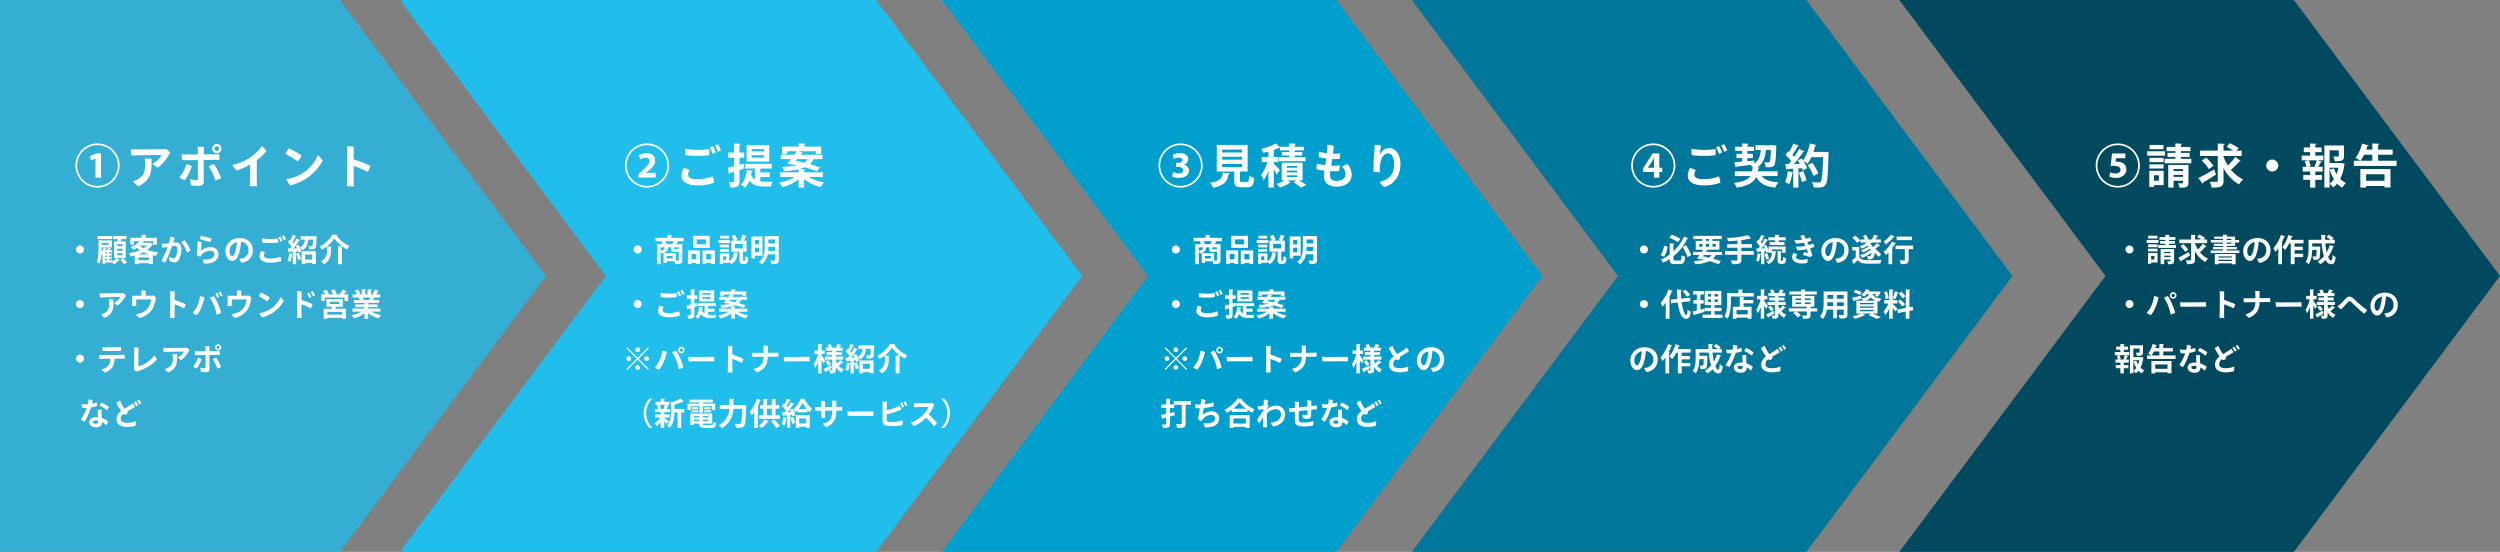
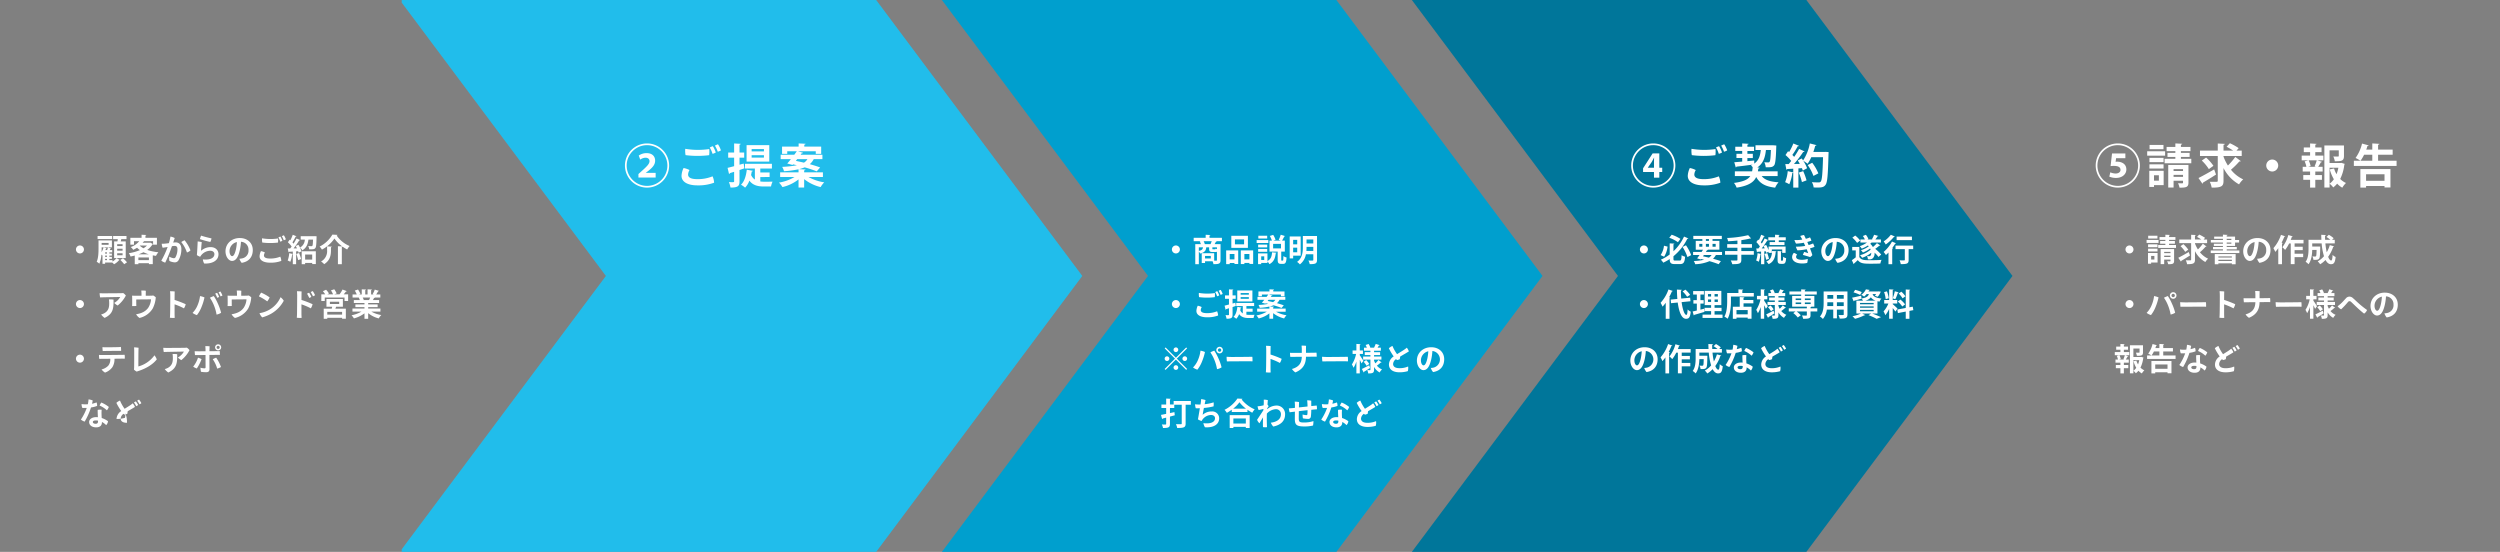
<svg xmlns="http://www.w3.org/2000/svg" width="1282" height="283" viewBox="0 0 1282 283">
  <rect x="0" y="0" width="1282" height="283" fill="#808080" stroke="none" />
  <g id="グループ_8561" data-name="グループ 8561" transform="translate(7116 -4347)">
-     <path id="パス_6708" data-name="パス 6708" d="M174.3,0,280,141.5,174.3,283ZM0,283V0H174.3V283Z" transform="translate(-7116 4347)" fill="#35aed3" />
    <path id="パス_6709" data-name="パス 6709" d="M243.3,283H0V281.66L104.7,141.5,0,1.34V0H243.3Zm0-283L349,141.5,243.3,283Z" transform="translate(-6910 4347)" fill="#21bdeb" />
    <path id="パス_6710" data-name="パス 6710" d="M202.3,283H0L105.7,141.5,0,0,202.3,0V283h0Zm0-283L308,141.5,202.3,283Z" transform="translate(-6633 4347)" fill="#009fce" />
    <path id="パス_6711" data-name="パス 6711" d="M202.3,283H0L105.7,141.5,0,0,202.3,0V283h0Zm0-283L308,141.5,202.3,283Z" transform="translate(-6392 4347)" fill="#00769a" />
-     <path id="パス_6715" data-name="パス 6715" d="M202.3,283H0L105.7,141.5,0,0,202.3,0V283h0Zm0-283L308,141.5,202.3,283Z" transform="translate(-6142 4347)" fill="#01495f" />
-     <path id="パス_6717" data-name="パス 6717" d="M-132.672-9.12A11.349,11.349,0,0,0-144-20.448,11.349,11.349,0,0,0-155.328-9.12,11.349,11.349,0,0,0-144,2.208,11.349,11.349,0,0,0-132.672-9.12ZM-144-19.56A10.448,10.448,0,0,1-133.56-9.12,10.448,10.448,0,0,1-144,1.32,10.448,10.448,0,0,1-154.44-9.12,10.447,10.447,0,0,1-144-19.56ZM-145.032-2.9h2.832V-15.336h-2.448l-3.216,1.464.48,2.208,2.328-1.1h.024Zm20.4-11.4c1.488-.048,12.264-.24,13.56-.264a12.421,12.421,0,0,1-4.656,4.56,10.734,10.734,0,0,0,2.64,2.016,23.944,23.944,0,0,0,6.312-7.68,8.456,8.456,0,0,0-2.064-1.92c-.672.072-1.1.1-1.824.12-1.464.024-11.568.1-13.008.1-.888,0-2.28-.024-3.288-.1a20.946,20.946,0,0,0,.384,3.24Zm4.824,1.632a17.435,17.435,0,0,1,.216,2.616c.072,3.216-.384,6.144-3.888,8.064a11.162,11.162,0,0,1-2.328.888,11.288,11.288,0,0,0,2.712,2.64c6.5-3.12,6.96-7.176,6.84-14.088A19.76,19.76,0,0,0-119.808-12.672Zm34.632-5.136a2.361,2.361,0,0,0,2.352,2.376,2.366,2.366,0,0,0,2.376-2.376,2.361,2.361,0,0,0-2.376-2.352,2.351,2.351,0,0,0-2.352,2.328Zm1.152,0a1.2,1.2,0,0,1,1.2-1.176,1.178,1.178,0,0,1,1.176,1.176,1.183,1.183,0,0,1-1.176,1.2,1.2,1.2,0,0,1-1.2-1.176Zm.456,5.784c.672,0,1.416,0,2.088.024,0-.672-.072-2.256-.12-2.952-.552.024-1.7.048-2.232.048s-2.952.048-5.688.072c.024-1.584.1-3.048.12-3.792a25.255,25.255,0,0,0-3.288-.12,32.048,32.048,0,0,1,.144,3.936c-2.88.024-5.5.048-6.12.024-.816-.024-1.488-.024-2.208-.072a25.67,25.67,0,0,0,.24,3c.648,0,1.608-.024,2.28-.024s3.1-.024,5.808-.048c0,2.352.048,8.448.048,9.384-.024.7-.312.864-.912.864a12.514,12.514,0,0,1-3.048-.5A15.961,15.961,0,0,0-96.024.984a28.516,28.516,0,0,0,4.008.336c1.7,0,2.52-.84,2.52-2.256,0-1.848-.048-8.352-.048-11.04C-86.784-12-84.288-12.024-83.568-12.024Zm-14.76,2.136a21.429,21.429,0,0,1-3.7,6.912A10.52,10.52,0,0,0-99.24-1.56a32.232,32.232,0,0,0,3.672-7.2A16.988,16.988,0,0,0-98.328-9.888Zm11.352,1.2a23.97,23.97,0,0,1,3.408,7.224A11.081,11.081,0,0,0-80.64-2.688a30.269,30.269,0,0,0-3.7-7.2A17.453,17.453,0,0,0-86.976-8.688Zm29.568-7.848a10.284,10.284,0,0,0-2.328-2.592,22.142,22.142,0,0,1-6.432,6.192,26.5,26.5,0,0,1-8.736,3.5A11.283,11.283,0,0,0-72.576-6.5a41.105,41.105,0,0,0,6.84-3.12c.048,3.528.024,6.144-.048,8.328-.048,1.224-.1,2.112-.168,2.736a19.236,19.236,0,0,0,3.72,0c-.024-.72-.1-1.968-.1-2.784,0,0,0-3.552.024-10.512A27.291,27.291,0,0,0-57.408-16.536Zm11.5-1.392a30.974,30.974,0,0,0-1.728,2.9,38.04,38.04,0,0,1,6.408,3.84,12.4,12.4,0,0,0,1.872-3.048A35.293,35.293,0,0,0-45.912-17.928ZM-47.184-2.112a8.889,8.889,0,0,0,2.112,3.24,30.858,30.858,0,0,0,7.08-2.952,25.4,25.4,0,0,0,9.48-9.84A9.5,9.5,0,0,0-30.984-14.4a20.641,20.641,0,0,1-8.76,9.72A21.916,21.916,0,0,1-47.184-2.112Zm41.736-3.7A9.917,9.917,0,0,0-4.1-9a72.82,72.82,0,0,0-8.544-3.288c0-2.976.048-5.64.1-6.5a24.937,24.937,0,0,0-3.576-.192,30.65,30.65,0,0,1,.168,3.192c.024,1.9-.048,11.928-.12,14.136-.024,1.008-.1,2.28-.168,3.048a19.048,19.048,0,0,0,3.7.12c-.048-1.008-.1-2.376-.1-3.072V-8.9A46.086,46.086,0,0,1-5.448-5.808Z" transform="translate(-6922 4441)" fill="#fff" />
-     <path id="パス_6712" data-name="パス 6712" d="M8,5.872A2.048,2.048,0,1,0,10.048,7.92,2.062,2.062,0,0,0,8,5.872Zm15.072,7.52v-.64h1.3v-1.04h-1.3v-.624h1.3v-1.04h-1.3v-.64h1.456V8.224H23.28c.112-.24.224-.464.3-.656.208,0,.336-.048.384-.16L22.352,6.9a11.271,11.271,0,0,1-.416,1.328h-.88c.112-.256.208-.512.288-.752.176,0,.3-.064.336-.16l-1.52-.464h4.224V3.264H17.52V7.472c0,2-.064,4.8-.944,6.784a5.433,5.433,0,0,1,1.36.976,14.288,14.288,0,0,0,1.072-4.7c.16.16.336.336.448.464l.1-.112v4.4H20.9v-.656h3.68a12.337,12.337,0,0,1,.912.88,8.993,8.993,0,0,0,2.576-2.1.392.392,0,0,0,.272-.112l-1.584-.928a7.932,7.932,0,0,1-2.064,1.776v-.752ZM20.9,11.712v-.624h.96v.624Zm0-1.664v-.64h.96v.64Zm.96,2.7v.64H20.9v-.64Zm.832-7.216H19.12v-.96h3.568ZM20.112,6.848a10.279,10.279,0,0,1-1.04,2.464c.032-.656.048-1.28.048-1.84V6.848Zm5.408,5.488h5.952V3.776H28.928L29.2,2.64h2.672V1.024H25.008V2.64h2.384c-.048.368-.1.768-.16,1.136H25.52Zm1.568-3.792V7.552h2.768v.992Zm0-2.352V5.216h2.768v.976Zm0,4.7V9.888h2.768V10.9ZM17.04,1.024V2.608h7.488V1.024ZM32.128,14.512a16.8,16.8,0,0,0-2.064-2.08L28.7,13.3a18.326,18.326,0,0,1,1.984,2.192ZM43.712,4.48H40.144c.112-.144.224-.272.32-.416.24,0,.384-.1.432-.256l-.7-.128H45.5V5.456h1.968V1.936H41.584V.8c.3-.048.416-.144.432-.3L39.6.368V1.936H33.84v3.52h1.872V3.68H38.4a9.7,9.7,0,0,1-4.368,3.008,6.047,6.047,0,0,1,1.28,1.424A18.737,18.737,0,0,0,37.28,7.04a11.965,11.965,0,0,0,1.456,1.216,23.456,23.456,0,0,1-5.68,1.584,7.188,7.188,0,0,1,.9,1.7c.72-.144,1.44-.3,2.144-.5v4.432h1.872V14.96H43.36v.48h1.984v-4.5c.544.1,1.088.192,1.648.272A8.837,8.837,0,0,1,48.208,9.36,24.838,24.838,0,0,1,42.5,8.16a10.305,10.305,0,0,0,2.672-2.8.452.452,0,0,0,.272-.208l-1.408-.768Zm-5.744,7.536H43.36v1.376H37.968Zm4.4-6.1a9.367,9.367,0,0,1-1.792,1.392,9.109,9.109,0,0,1-1.9-1.328l.08-.064Zm-4.3,4.512a20.619,20.619,0,0,0,2.5-1.088,17.6,17.6,0,0,0,2.752,1.088ZM57.12,4.3a10.752,10.752,0,0,0-1.312.1c.352-1.04.608-1.776.784-2.336a7.372,7.372,0,0,0-2.176-.752,31.312,31.312,0,0,1-.8,3.376c-.672.1-1.3.176-1.776.224a15.287,15.287,0,0,1-1.9.08A6.3,6.3,0,0,0,50.4,7.04c.864-.1,1.744-.24,2.56-.384a41.779,41.779,0,0,1-3.248,7.008,6.008,6.008,0,0,0,2.016,1.024,76.815,76.815,0,0,0,3.44-8.432,8.947,8.947,0,0,1,1.3-.16C57.472,6.1,58,6.544,58,7.76a8.577,8.577,0,0,1-.976,4.112.941.941,0,0,1-.96.544,5.721,5.721,0,0,1-2.24-.816,6.445,6.445,0,0,0,.048,2.208,6.936,6.936,0,0,0,2.72.736,2.154,2.154,0,0,0,2-1.168A11.556,11.556,0,0,0,60,7.632C60,5.392,58.688,4.3,57.12,4.3Zm4.56-1.088a7.273,7.273,0,0,0-1.728.912,17.7,17.7,0,0,1,2.912,5.36,4.351,4.351,0,0,0,1.808-1.1A19.337,19.337,0,0,0,61.68,3.216Zm7.84-.592A50.651,50.651,0,0,0,74.832,4.08a5.451,5.451,0,0,0,.624-1.84A53.368,53.368,0,0,1,70.128.832,8.4,8.4,0,0,0,69.52,2.624Zm.944,1.552a12.635,12.635,0,0,0-2.1-.368c0,.624-.272,6.032-.416,7.008a8.449,8.449,0,0,0,1.7.864,6.722,6.722,0,0,1,.56-.816,6.075,6.075,0,0,1,4.544-2.272c1.376,0,2.192.72,2.192,1.728,0,2.016-2.272,3.1-5.92,2.7a5.57,5.57,0,0,0,.672,2.1c3.456.24,7.344-1.072,7.344-4.736,0-2.032-1.472-3.664-4.08-3.664a7.314,7.314,0,0,0-4.848,1.9C70.128,7.808,70.336,5.04,70.464,4.176Zm19.5-2.112c-4.224,0-7.328,2.912-7.328,6.816,0,2.736,1.648,4.928,3.344,4.928,2.1,0,3.248-2.272,3.984-5.44a26.637,26.637,0,0,0,.608-4.384,4.011,4.011,0,0,1,3.856,4.208,4.011,4.011,0,0,1-3.168,4.288,8.32,8.32,0,0,1-1.5.208,6.387,6.387,0,0,0,1.168,2.1c3.744-.592,5.7-3.04,5.7-6.576C96.624,4.464,93.76,2.064,89.968,2.064Zm-3.92,9.3c-.608,0-1.344-.928-1.344-2.624A4.792,4.792,0,0,1,88.48,4.128a23.966,23.966,0,0,1-.512,3.824C87.472,10.048,86.832,11.36,86.048,11.36ZM112.576.656a6.645,6.645,0,0,0-1.056.464A9.772,9.772,0,0,1,112.5,3.2a3.982,3.982,0,0,0,1.088-.464A8.888,8.888,0,0,0,112.576.656Zm-1.76.656a5.784,5.784,0,0,0-1.056.448,10.383,10.383,0,0,1,.96,2.176,4.979,4.979,0,0,0,1.1-.464A10.976,10.976,0,0,0,110.816,1.312Zm-9.328,3.056a32.39,32.39,0,0,0,8.064.016,9.11,9.11,0,0,0,.032-2.1,26.2,26.2,0,0,1-8.208-.08A8.527,8.527,0,0,0,101.488,4.368Zm-.672,4.4a6.714,6.714,0,0,0-.7,2.672c0,2.112,2.16,3.264,5.456,3.264a15.378,15.378,0,0,0,5.68-.912,5.8,5.8,0,0,0-.528-2.176,13.307,13.307,0,0,1-5.248.96c-2.448,0-3.12-.752-3.12-1.584a3.172,3.172,0,0,1,.5-1.52A7.44,7.44,0,0,0,100.816,8.768Zm22.656,6.72v-.672H127.1v.608h1.856V8.832h-7.248v6.656ZM127.1,13.12h-3.632V10.512H127.1ZM117.52,7.392a37.626,37.626,0,0,0,2.912-4.1.546.546,0,0,0,.464-.176l-1.84-.832c-.4.816-.944,1.76-1.52,2.688a6.91,6.91,0,0,0-.576-.688,28.658,28.658,0,0,0,1.648-2.96.44.44,0,0,0,.432-.16L117.12.384a18.544,18.544,0,0,1-1.232,2.832l-.352-.3-.912,1.312a13.684,13.684,0,0,1,1.936,2.192q-.384.528-.768,1.008h-1.216l.384,1.92a.336.336,0,0,0,.288-.24c.528-.016,1.184-.048,1.9-.1v1.248l-1.84-.432a13.481,13.481,0,0,1-.784,3.76,11.7,11.7,0,0,1,1.344.672,13.814,13.814,0,0,0,.928-3.824c.192.016.3-.048.352-.144v5.184h1.7V8.9l1.04-.064a6.34,6.34,0,0,1,.224.752L121.6,8.9a13.372,13.372,0,0,0-1.568-3.376l-1.392.624a12.723,12.723,0,0,1,.64,1.232ZM127.984,1.12H121.2V2.88h2.112a4.763,4.763,0,0,1-2.448,4.048,4.974,4.974,0,0,1,1.152,1.44c2.3-1.328,2.864-3.408,3.152-5.488h2.352c-.064,2.08-.16,2.944-.352,3.184a.648.648,0,0,1-.528.176c-.3,0-.928-.016-1.616-.08a4.321,4.321,0,0,1,.544,1.68c.32.016.64.016.928.016,1.344,0,1.824-.144,2.224-.672.4-.5.528-1.888.608-5.456.016-.192.016-.416.016-.56l-.976-.064Zm-9.056,9.1a19.43,19.43,0,0,1,.96,3.168c.576-.208,1.056-.384,1.52-.544a22.083,22.083,0,0,0-1.04-3.1Zm21.36,5.248h2V6.7a.5.5,0,0,0,.4-.208,18.033,18.033,0,0,0,2.336,1.44,9.932,9.932,0,0,1,1.264-1.776,14.777,14.777,0,0,1-6.64-5.392.435.435,0,0,0,.416-.32C137.568.3,137.5.3,137.44.3A15.653,15.653,0,0,1,130.9,6.432,7.348,7.348,0,0,1,132.08,8,17.482,17.482,0,0,0,138.5,2.3a15.672,15.672,0,0,0,4.032,4.08l-2.24-.128ZM136.72,6.8c.3-.064.432-.16.448-.32-.752-.048-1.5-.08-2.432-.144V8.288a6.029,6.029,0,0,1-3.1,5.808,7.878,7.878,0,0,1,1.6,1.376c3.152-1.984,3.488-4.848,3.488-7.136ZM8,33.872a2.048,2.048,0,1,0,2.048,2.048A2.062,2.062,0,0,0,8,33.872Zm11.632-1.408c.992-.032,8.176-.16,9.04-.176a8.281,8.281,0,0,1-3.1,3.04,7.156,7.156,0,0,0,1.76,1.344,15.963,15.963,0,0,0,4.208-5.12,5.637,5.637,0,0,0-1.376-1.28c-.448.048-.736.064-1.216.08-.976.016-7.712.064-8.672.064-.592,0-1.52-.016-2.192-.064a13.964,13.964,0,0,0,.256,2.16Zm3.216,1.088a11.623,11.623,0,0,1,.144,1.744c.048,2.144-.256,4.1-2.592,5.376a7.441,7.441,0,0,1-1.552.592,7.525,7.525,0,0,0,1.808,1.76c4.336-2.08,4.64-4.784,4.56-9.392A13.173,13.173,0,0,0,22.848,33.552Zm16.72-1.9h-3.12c-.656,0-1.184-.016-1.728-.048.048.464.064.976.064,1.44,0,.608.016,2.224.016,2.816-.016.416-.032.672-.064,1.088a19.319,19.319,0,0,0,2.176-.048c-.032-.5-.032-.784-.032-1.088,0,0,0-.4-.016-2.224,1.6-.048,6.224-.08,7.584-.08a9.01,9.01,0,0,1-1.472,4.368c-1.408,1.888-3.408,2.832-6.192,3.28a6.14,6.14,0,0,0,1.744,1.888,10.746,10.746,0,0,0,6.8-4.864,14.977,14.977,0,0,0,1.552-5.712,6.294,6.294,0,0,0-1.3-.944,7.143,7.143,0,0,1-1.152.1c-.384.016-1.456.016-2.688.032,0-1.072.016-1.952.048-2.56a11.427,11.427,0,0,0-2.336-.1,17.218,17.218,0,0,1,.112,1.84Zm21.76,6.48a6.611,6.611,0,0,0,.9-2.128,48.547,48.547,0,0,0-5.7-2.192c0-1.984.032-3.76.064-4.336a16.624,16.624,0,0,0-2.384-.128,20.434,20.434,0,0,1,.112,2.128c.016,1.264-.032,7.952-.08,9.424-.016.672-.064,1.52-.112,2.032a12.7,12.7,0,0,0,2.464.08c-.032-.672-.064-1.584-.064-2.048v-4.9A30.724,30.724,0,0,1,61.328,38.128Zm18.72-8.64a4.956,4.956,0,0,0-.976.416,13.961,13.961,0,0,1,1.024,2.08,3.967,3.967,0,0,0,.976-.432A10.776,10.776,0,0,0,80.048,29.488Zm-1.712.672a4.955,4.955,0,0,0-.976.416A12.969,12.969,0,0,1,78.384,32.7a3.052,3.052,0,0,0,.976-.432A9.867,9.867,0,0,0,78.336,30.16Zm-9.984,6.272a12.146,12.146,0,0,1-2.608,4.016,6.878,6.878,0,0,0,2.24,1.136,16.513,16.513,0,0,0,2.432-4.336,26.748,26.748,0,0,0,1.44-4.736,9.926,9.926,0,0,0-2.288-.688A16.935,16.935,0,0,1,68.352,36.432Zm8.288-.016a21.88,21.88,0,0,1,1.408,4.9,6.15,6.15,0,0,0,2.336-.928,26.14,26.14,0,0,0-1.664-4.72,24.42,24.42,0,0,0-2.08-3.84,12.176,12.176,0,0,0-2,.864A20.368,20.368,0,0,1,76.64,36.416Zm11.888-4.768h-3.12c-.656,0-1.184-.016-1.728-.048.048.464.064.976.064,1.44,0,.608.016,2.224.016,2.816-.016.416-.032.672-.064,1.088a19.319,19.319,0,0,0,2.176-.048c-.032-.5-.032-.784-.032-1.088,0,0,0-.4-.016-2.224,1.6-.048,6.224-.08,7.584-.08a9.01,9.01,0,0,1-1.472,4.368c-1.408,1.888-3.408,2.832-6.192,3.28a6.14,6.14,0,0,0,1.744,1.888,10.746,10.746,0,0,0,6.8-4.864,14.977,14.977,0,0,0,1.552-5.712,6.294,6.294,0,0,0-1.3-.944,7.143,7.143,0,0,1-1.152.1c-.384.016-1.456.016-2.688.032,0-1.072.016-1.952.048-2.56a11.427,11.427,0,0,0-2.336-.1,17.219,17.219,0,0,1,.112,1.84Zm12.384-1.6a20.65,20.65,0,0,0-1.152,1.936,25.36,25.36,0,0,1,4.272,2.56,8.263,8.263,0,0,0,1.248-2.032A23.529,23.529,0,0,0,100.912,30.048Zm-.848,10.544a5.926,5.926,0,0,0,1.408,2.16,20.572,20.572,0,0,0,4.72-1.968,16.931,16.931,0,0,0,6.32-6.56,6.333,6.333,0,0,0-1.648-1.824,13.761,13.761,0,0,1-5.84,6.48A14.611,14.611,0,0,1,100.064,40.592Zm27.328-11.328a6.34,6.34,0,0,0-1.056.512,16.151,16.151,0,0,1,1.152,2.144,3.734,3.734,0,0,0,1.072-.56A14.9,14.9,0,0,0,127.392,29.264Zm-5.728.208a16.625,16.625,0,0,0-2.384-.128c.08.7.1,1.536.112,2.128,0,1.264-.048,7.952-.08,9.424-.016.672-.064,1.52-.112,2.032a12.7,12.7,0,0,0,2.464.08c-.032-.672-.08-1.584-.08-2.048v-4.9a30.922,30.922,0,0,1,4.816,2.064A7.406,7.406,0,0,0,127.3,36a49.674,49.674,0,0,0-5.7-2.192C121.6,31.824,121.632,30.048,121.664,29.472Zm4.992,2.768a13.494,13.494,0,0,0-1.136-2.128,5.06,5.06,0,0,0-1.056.48,23.059,23.059,0,0,1,1.12,2.176A3.353,3.353,0,0,0,126.656,32.24Zm16.176,1.088H134.4V37.3h2.944l-.24.992h-4.1v5.184h1.824v-.5h7.6v.48h1.92V38.288h-5.376c.144-.336.272-.688.384-.992h3.472Zm-.192-4.864a13.189,13.189,0,0,1-1.536,2.464h-2.672l1.216-.448a11.2,11.2,0,0,0-1.248-2.144l-1.7.576a10.858,10.858,0,0,1,1.088,2.016h-2.96l.864-.416a8.839,8.839,0,0,0-1.488-1.936l-1.632.752a11.158,11.158,0,0,1,1.184,1.6h-1.984v3.424h1.76V32.56H143.68v1.792h1.84V30.928h-2.256c.416-.5.848-1.04,1.152-1.472.224.016.384-.048.432-.16Zm-1.7,6.272v1.152h-4.768V34.736Zm-6.112,6.592V39.936h7.6v1.392Zm27.248-3.12h-6.272v-.72h4.848V36.1h-4.848v-.72h5.6v-1.5h-3.2a11.505,11.505,0,0,0,.624-1.088.4.4,0,0,0,.416-.16l-.144-.048h2.928V31.008H159.9c.368-.528.752-1.168,1.024-1.664.224.016.368-.048.416-.176l-2.16-.672a13.051,13.051,0,0,1-1.072,2.3l.56.208h-1.36V28.8c.272-.048.416-.144.432-.32l-2.256-.112v2.64H154.3V28.784c.272-.032.4-.144.416-.3l-2.208-.112v2.64H151.04l.784-.288a11.452,11.452,0,0,0-1.232-2.272l-1.648.56a13.02,13.02,0,0,1,1.008,2h-2.16v1.568l3.376-.016v.016l-.192.032a7.344,7.344,0,0,1,.544,1.264h-3.072v1.5H153.9v.72h-4.656v1.392H153.9v.72h-6.16v1.584h4.624a16.7,16.7,0,0,1-5.1,1.888,9.077,9.077,0,0,1,1.232,1.6,15.716,15.716,0,0,0,5.408-2.608v2.8h1.9v-2.9a13.777,13.777,0,0,0,5.424,2.72,8.1,8.1,0,0,1,1.3-1.744,14.685,14.685,0,0,1-5.1-1.76h4.656Zm-8.8-4.32v-.016l.272-.048a8.714,8.714,0,0,0-.544-1.248h3.824c-.192.448-.416.928-.592,1.3ZM8,61.872a2.048,2.048,0,1,0,2.048,2.048A2.062,2.062,0,0,0,8,61.872Zm13.12-1.888c1.072-.032,7.312-.08,7.984-.064a11.609,11.609,0,0,0-.112-2.016c-.368.032-.784.08-1.328.1-.832.032-5.776.112-6.768.08-.56-.016-.832-.032-1.36-.064a15.047,15.047,0,0,0,.144,2C20.112,60,20.864,59.984,21.12,59.984Zm8.464,3.92c.48.016.944.016,1.392.032a9.365,9.365,0,0,0-.064-2c-.384.016-1.136.032-1.488.032-.832.016-9.264.112-10.208.08-.544-.016-.992-.016-1.456-.048a10.462,10.462,0,0,0,.16,2.032c.432-.016,1.072-.032,1.5-.032.464,0,2.208-.016,4.128-.032a5.017,5.017,0,0,1-1.04,3.568,7.19,7.19,0,0,1-3.44,1.92,6.521,6.521,0,0,0,1.792,1.616,8.115,8.115,0,0,0,3.76-2.768,7.685,7.685,0,0,0,1.088-4.352ZM35.7,69.536A5.773,5.773,0,0,0,37.12,70.56c.256-.112.4-.144.656-.24,4.48-1.424,7.808-3.664,9.616-6.016a6.956,6.956,0,0,0-1.184-2.1,15.115,15.115,0,0,1-8.256,5.712c0-1.5,0-8.256.112-9.584a18.822,18.822,0,0,0-2.32-.208c.048.448.08,1.264.08,1.984,0,2.672,0,7.072-.048,8.432C35.76,68.8,35.744,69.184,35.7,69.536Zm16.576-9.072c.992-.032,8.176-.16,9.04-.176a8.281,8.281,0,0,1-3.1,3.04,7.156,7.156,0,0,0,1.76,1.344,15.963,15.963,0,0,0,4.208-5.12,5.637,5.637,0,0,0-1.376-1.28c-.448.048-.736.064-1.216.08-.976.016-7.712.064-8.672.064-.592,0-1.52-.016-2.192-.064a13.965,13.965,0,0,0,.256,2.16Zm3.216,1.088a11.623,11.623,0,0,1,.144,1.744c.048,2.144-.256,4.1-2.592,5.376a7.441,7.441,0,0,1-1.552.592,7.525,7.525,0,0,0,1.808,1.76c4.336-2.08,4.64-4.784,4.56-9.392A13.173,13.173,0,0,0,55.488,61.552ZM77.3,58.128a1.56,1.56,0,1,0,0-.016Zm.768,0a.8.8,0,0,1,.8-.784.792.792,0,0,1,0,1.584.8.8,0,0,1-.8-.784Zm.3,3.856c.448,0,.944,0,1.392.016,0-.448-.048-1.5-.08-1.968-.368.016-1.136.032-1.488.032s-1.968.032-3.792.048c.016-1.056.064-2.032.08-2.528a16.837,16.837,0,0,0-2.192-.08,21.367,21.367,0,0,1,.1,2.624c-1.92.016-3.664.032-4.08.016-.544-.016-.992-.016-1.472-.048a17.115,17.115,0,0,0,.16,2c.432,0,1.072-.016,1.52-.016s2.064-.016,3.872-.032c0,1.568.032,5.632.032,6.256-.016.464-.208.576-.608.576a8.343,8.343,0,0,1-2.032-.336,10.641,10.641,0,0,0,.288,2.112,19.011,19.011,0,0,0,2.672.224c1.136,0,1.68-.56,1.68-1.5,0-1.232-.032-5.568-.032-7.36C76.224,62,77.888,61.984,78.368,61.984Zm-9.84,1.424a14.286,14.286,0,0,1-2.464,4.608,7.013,7.013,0,0,0,1.856.944,21.488,21.488,0,0,0,2.448-4.8A11.325,11.325,0,0,0,68.528,63.408Zm7.568.8a15.98,15.98,0,0,1,2.272,4.816,7.387,7.387,0,0,0,1.952-.816,20.18,20.18,0,0,0-2.464-4.8A11.635,11.635,0,0,0,76.1,64.208ZM19.264,96.384a8.085,8.085,0,0,1,2.176,1.632A3.35,3.35,0,0,0,22.384,96a10.967,10.967,0,0,0-3.232-1.648c-.032-.768-.08-1.536-.08-1.968a18.7,18.7,0,0,1,.064-2.256,5.512,5.512,0,0,0-2.032.064c-.048.864.032,2.432.1,3.76a7.891,7.891,0,0,0-.88-.048c-2.192,0-3.616,1.12-3.616,2.48,0,1.776,1.616,2.768,3.584,2.768,2.08,0,2.976-1.072,2.976-2.576Zm-2-.672c0,.912-.048,1.6-1.248,1.6-.864,0-1.408-.4-1.408-.912,0-.5.544-.8,1.52-.8A5.471,5.471,0,0,1,17.264,95.712ZM16.8,88.16a3.989,3.989,0,0,0-.288-1.808,13.983,13.983,0,0,1-2.32.688c.144-.592.272-1.168.352-1.68a7.018,7.018,0,0,0-2.144-.544,15.25,15.25,0,0,1-.192,1.616c-.048.288-.1.56-.16.864q-.768.048-1.536.048a11.511,11.511,0,0,1-1.68-.144,4.956,4.956,0,0,0,.4,2c.752.016,1.52,0,2.256-.032A26.563,26.563,0,0,1,8.48,95.152a5.436,5.436,0,0,0,1.936,1.056,35.01,35.01,0,0,0,3.248-7.264A13.258,13.258,0,0,0,16.8,88.16Zm5.008,2.256a4.748,4.748,0,0,0,.992-1.744,15.979,15.979,0,0,0-3.824-2.256,5.353,5.353,0,0,0-.9,1.568A12.4,12.4,0,0,1,21.808,90.416Zm16.5-5.5a4.478,4.478,0,0,0-.96.576,10.1,10.1,0,0,1,1.152,1.84,2.969,2.969,0,0,0,.992-.592A11.489,11.489,0,0,0,38.3,84.912ZM32.1,96.816c-2.24,0-3.232-.912-3.216-2.176a3.176,3.176,0,0,1,1.488-2.448,3.1,3.1,0,0,0,.56.448,6.587,6.587,0,0,0,1.376-.464c.048-.384.128-.88.192-1.312,1.408-.816,3.312-1.888,3.7-2.208a7.34,7.34,0,0,0-1.12-1.856,11.931,11.931,0,0,1-1.328,1.024c-.752.512-1.728,1.1-2.848,1.808a20.458,20.458,0,0,1-2.368-4.224,5.563,5.563,0,0,0-1.856,1.184,27.463,27.463,0,0,0,2.512,4.192,5.073,5.073,0,0,0-2.432,4.064c-.048,2.848,2.384,4.08,5.376,4.08a15.18,15.18,0,0,0,4.3-.576,5.649,5.649,0,0,0,.16-2.4A10.805,10.805,0,0,1,32.1,96.816ZM35.7,86.4a10.254,10.254,0,0,1,1.136,1.872,3.053,3.053,0,0,0,1.008-.592,11.973,11.973,0,0,0-1.168-1.84A3.62,3.62,0,0,0,35.7,86.4Z" transform="translate(-7083 4467)" fill="#fff" />
+     <path id="パス_6712" data-name="パス 6712" d="M8,5.872A2.048,2.048,0,1,0,10.048,7.92,2.062,2.062,0,0,0,8,5.872Zm15.072,7.52v-.64h1.3v-1.04h-1.3v-.624h1.3v-1.04h-1.3v-.64h1.456V8.224H23.28c.112-.24.224-.464.3-.656.208,0,.336-.048.384-.16L22.352,6.9a11.271,11.271,0,0,1-.416,1.328h-.88c.112-.256.208-.512.288-.752.176,0,.3-.064.336-.16l-1.52-.464h4.224V3.264H17.52V7.472c0,2-.064,4.8-.944,6.784a5.433,5.433,0,0,1,1.36.976,14.288,14.288,0,0,0,1.072-4.7c.16.16.336.336.448.464l.1-.112v4.4H20.9v-.656h3.68a12.337,12.337,0,0,1,.912.88,8.993,8.993,0,0,0,2.576-2.1.392.392,0,0,0,.272-.112l-1.584-.928a7.932,7.932,0,0,1-2.064,1.776v-.752ZM20.9,11.712v-.624h.96v.624Zm0-1.664v-.64h.96v.64Zm.96,2.7v.64H20.9v-.64Zm.832-7.216H19.12v-.96h3.568ZM20.112,6.848a10.279,10.279,0,0,1-1.04,2.464c.032-.656.048-1.28.048-1.84V6.848Zm5.408,5.488h5.952V3.776H28.928L29.2,2.64h2.672V1.024H25.008V2.64h2.384c-.048.368-.1.768-.16,1.136H25.52Zm1.568-3.792V7.552h2.768v.992Zm0-2.352V5.216h2.768v.976Zm0,4.7V9.888h2.768V10.9ZM17.04,1.024V2.608h7.488V1.024ZM32.128,14.512a16.8,16.8,0,0,0-2.064-2.08L28.7,13.3a18.326,18.326,0,0,1,1.984,2.192ZM43.712,4.48H40.144c.112-.144.224-.272.32-.416.24,0,.384-.1.432-.256l-.7-.128H45.5V5.456h1.968V1.936H41.584V.8c.3-.048.416-.144.432-.3L39.6.368V1.936H33.84v3.52h1.872V3.68H38.4a9.7,9.7,0,0,1-4.368,3.008,6.047,6.047,0,0,1,1.28,1.424A18.737,18.737,0,0,0,37.28,7.04a11.965,11.965,0,0,0,1.456,1.216,23.456,23.456,0,0,1-5.68,1.584,7.188,7.188,0,0,1,.9,1.7c.72-.144,1.44-.3,2.144-.5v4.432h1.872V14.96H43.36v.48h1.984v-4.5c.544.1,1.088.192,1.648.272A8.837,8.837,0,0,1,48.208,9.36,24.838,24.838,0,0,1,42.5,8.16a10.305,10.305,0,0,0,2.672-2.8.452.452,0,0,0,.272-.208l-1.408-.768Zm-5.744,7.536H43.36v1.376H37.968Zm4.4-6.1a9.367,9.367,0,0,1-1.792,1.392,9.109,9.109,0,0,1-1.9-1.328l.08-.064Zm-4.3,4.512a20.619,20.619,0,0,0,2.5-1.088,17.6,17.6,0,0,0,2.752,1.088ZM57.12,4.3a10.752,10.752,0,0,0-1.312.1c.352-1.04.608-1.776.784-2.336a7.372,7.372,0,0,0-2.176-.752,31.312,31.312,0,0,1-.8,3.376c-.672.1-1.3.176-1.776.224a15.287,15.287,0,0,1-1.9.08A6.3,6.3,0,0,0,50.4,7.04c.864-.1,1.744-.24,2.56-.384a41.779,41.779,0,0,1-3.248,7.008,6.008,6.008,0,0,0,2.016,1.024,76.815,76.815,0,0,0,3.44-8.432,8.947,8.947,0,0,1,1.3-.16C57.472,6.1,58,6.544,58,7.76a8.577,8.577,0,0,1-.976,4.112.941.941,0,0,1-.96.544,5.721,5.721,0,0,1-2.24-.816,6.445,6.445,0,0,0,.048,2.208,6.936,6.936,0,0,0,2.72.736,2.154,2.154,0,0,0,2-1.168A11.556,11.556,0,0,0,60,7.632C60,5.392,58.688,4.3,57.12,4.3Zm4.56-1.088a7.273,7.273,0,0,0-1.728.912,17.7,17.7,0,0,1,2.912,5.36,4.351,4.351,0,0,0,1.808-1.1A19.337,19.337,0,0,0,61.68,3.216Zm7.84-.592A50.651,50.651,0,0,0,74.832,4.08a5.451,5.451,0,0,0,.624-1.84A53.368,53.368,0,0,1,70.128.832,8.4,8.4,0,0,0,69.52,2.624Zm.944,1.552a12.635,12.635,0,0,0-2.1-.368c0,.624-.272,6.032-.416,7.008a8.449,8.449,0,0,0,1.7.864,6.722,6.722,0,0,1,.56-.816,6.075,6.075,0,0,1,4.544-2.272c1.376,0,2.192.72,2.192,1.728,0,2.016-2.272,3.1-5.92,2.7a5.57,5.57,0,0,0,.672,2.1c3.456.24,7.344-1.072,7.344-4.736,0-2.032-1.472-3.664-4.08-3.664a7.314,7.314,0,0,0-4.848,1.9C70.128,7.808,70.336,5.04,70.464,4.176Zm19.5-2.112c-4.224,0-7.328,2.912-7.328,6.816,0,2.736,1.648,4.928,3.344,4.928,2.1,0,3.248-2.272,3.984-5.44a26.637,26.637,0,0,0,.608-4.384,4.011,4.011,0,0,1,3.856,4.208,4.011,4.011,0,0,1-3.168,4.288,8.32,8.32,0,0,1-1.5.208,6.387,6.387,0,0,0,1.168,2.1c3.744-.592,5.7-3.04,5.7-6.576C96.624,4.464,93.76,2.064,89.968,2.064Zm-3.92,9.3c-.608,0-1.344-.928-1.344-2.624A4.792,4.792,0,0,1,88.48,4.128a23.966,23.966,0,0,1-.512,3.824C87.472,10.048,86.832,11.36,86.048,11.36ZM112.576.656a6.645,6.645,0,0,0-1.056.464A9.772,9.772,0,0,1,112.5,3.2a3.982,3.982,0,0,0,1.088-.464A8.888,8.888,0,0,0,112.576.656Zm-1.76.656a5.784,5.784,0,0,0-1.056.448,10.383,10.383,0,0,1,.96,2.176,4.979,4.979,0,0,0,1.1-.464A10.976,10.976,0,0,0,110.816,1.312Zm-9.328,3.056a32.39,32.39,0,0,0,8.064.016,9.11,9.11,0,0,0,.032-2.1,26.2,26.2,0,0,1-8.208-.08A8.527,8.527,0,0,0,101.488,4.368Zm-.672,4.4a6.714,6.714,0,0,0-.7,2.672c0,2.112,2.16,3.264,5.456,3.264a15.378,15.378,0,0,0,5.68-.912,5.8,5.8,0,0,0-.528-2.176,13.307,13.307,0,0,1-5.248.96c-2.448,0-3.12-.752-3.12-1.584a3.172,3.172,0,0,1,.5-1.52A7.44,7.44,0,0,0,100.816,8.768Zm22.656,6.72v-.672H127.1v.608h1.856V8.832h-7.248v6.656ZM127.1,13.12h-3.632V10.512H127.1ZM117.52,7.392a37.626,37.626,0,0,0,2.912-4.1.546.546,0,0,0,.464-.176l-1.84-.832c-.4.816-.944,1.76-1.52,2.688a6.91,6.91,0,0,0-.576-.688,28.658,28.658,0,0,0,1.648-2.96.44.44,0,0,0,.432-.16L117.12.384a18.544,18.544,0,0,1-1.232,2.832l-.352-.3-.912,1.312a13.684,13.684,0,0,1,1.936,2.192q-.384.528-.768,1.008h-1.216l.384,1.92a.336.336,0,0,0,.288-.24c.528-.016,1.184-.048,1.9-.1v1.248l-1.84-.432a13.481,13.481,0,0,1-.784,3.76,11.7,11.7,0,0,1,1.344.672,13.814,13.814,0,0,0,.928-3.824c.192.016.3-.048.352-.144v5.184h1.7V8.9l1.04-.064a6.34,6.34,0,0,1,.224.752L121.6,8.9a13.372,13.372,0,0,0-1.568-3.376l-1.392.624a12.723,12.723,0,0,1,.64,1.232ZM127.984,1.12H121.2V2.88h2.112a4.763,4.763,0,0,1-2.448,4.048,4.974,4.974,0,0,1,1.152,1.44c2.3-1.328,2.864-3.408,3.152-5.488h2.352c-.064,2.08-.16,2.944-.352,3.184a.648.648,0,0,1-.528.176c-.3,0-.928-.016-1.616-.08a4.321,4.321,0,0,1,.544,1.68c.32.016.64.016.928.016,1.344,0,1.824-.144,2.224-.672.4-.5.528-1.888.608-5.456.016-.192.016-.416.016-.56l-.976-.064Zm-9.056,9.1a19.43,19.43,0,0,1,.96,3.168c.576-.208,1.056-.384,1.52-.544a22.083,22.083,0,0,0-1.04-3.1Zm21.36,5.248h2V6.7a.5.5,0,0,0,.4-.208,18.033,18.033,0,0,0,2.336,1.44,9.932,9.932,0,0,1,1.264-1.776,14.777,14.777,0,0,1-6.64-5.392.435.435,0,0,0,.416-.32C137.568.3,137.5.3,137.44.3A15.653,15.653,0,0,1,130.9,6.432,7.348,7.348,0,0,1,132.08,8,17.482,17.482,0,0,0,138.5,2.3a15.672,15.672,0,0,0,4.032,4.08l-2.24-.128ZM136.72,6.8c.3-.064.432-.16.448-.32-.752-.048-1.5-.08-2.432-.144V8.288a6.029,6.029,0,0,1-3.1,5.808,7.878,7.878,0,0,1,1.6,1.376c3.152-1.984,3.488-4.848,3.488-7.136ZM8,33.872a2.048,2.048,0,1,0,2.048,2.048A2.062,2.062,0,0,0,8,33.872Zm11.632-1.408c.992-.032,8.176-.16,9.04-.176a8.281,8.281,0,0,1-3.1,3.04,7.156,7.156,0,0,0,1.76,1.344,15.963,15.963,0,0,0,4.208-5.12,5.637,5.637,0,0,0-1.376-1.28c-.448.048-.736.064-1.216.08-.976.016-7.712.064-8.672.064-.592,0-1.52-.016-2.192-.064a13.964,13.964,0,0,0,.256,2.16Zm3.216,1.088a11.623,11.623,0,0,1,.144,1.744c.048,2.144-.256,4.1-2.592,5.376a7.441,7.441,0,0,1-1.552.592,7.525,7.525,0,0,0,1.808,1.76c4.336-2.08,4.64-4.784,4.56-9.392A13.173,13.173,0,0,0,22.848,33.552Zm16.72-1.9h-3.12c-.656,0-1.184-.016-1.728-.048.048.464.064.976.064,1.44,0,.608.016,2.224.016,2.816-.016.416-.032.672-.064,1.088a19.319,19.319,0,0,0,2.176-.048c-.032-.5-.032-.784-.032-1.088,0,0,0-.4-.016-2.224,1.6-.048,6.224-.08,7.584-.08a9.01,9.01,0,0,1-1.472,4.368c-1.408,1.888-3.408,2.832-6.192,3.28a6.14,6.14,0,0,0,1.744,1.888,10.746,10.746,0,0,0,6.8-4.864,14.977,14.977,0,0,0,1.552-5.712,6.294,6.294,0,0,0-1.3-.944,7.143,7.143,0,0,1-1.152.1c-.384.016-1.456.016-2.688.032,0-1.072.016-1.952.048-2.56a11.427,11.427,0,0,0-2.336-.1,17.218,17.218,0,0,1,.112,1.84Zm21.76,6.48a6.611,6.611,0,0,0,.9-2.128,48.547,48.547,0,0,0-5.7-2.192c0-1.984.032-3.76.064-4.336a16.624,16.624,0,0,0-2.384-.128,20.434,20.434,0,0,1,.112,2.128c.016,1.264-.032,7.952-.08,9.424-.016.672-.064,1.52-.112,2.032a12.7,12.7,0,0,0,2.464.08c-.032-.672-.064-1.584-.064-2.048v-4.9A30.724,30.724,0,0,1,61.328,38.128Zm18.72-8.64a4.956,4.956,0,0,0-.976.416,13.961,13.961,0,0,1,1.024,2.08,3.967,3.967,0,0,0,.976-.432A10.776,10.776,0,0,0,80.048,29.488Zm-1.712.672a4.955,4.955,0,0,0-.976.416A12.969,12.969,0,0,1,78.384,32.7a3.052,3.052,0,0,0,.976-.432A9.867,9.867,0,0,0,78.336,30.16Zm-9.984,6.272a12.146,12.146,0,0,1-2.608,4.016,6.878,6.878,0,0,0,2.24,1.136,16.513,16.513,0,0,0,2.432-4.336,26.748,26.748,0,0,0,1.44-4.736,9.926,9.926,0,0,0-2.288-.688A16.935,16.935,0,0,1,68.352,36.432Zm8.288-.016a21.88,21.88,0,0,1,1.408,4.9,6.15,6.15,0,0,0,2.336-.928,26.14,26.14,0,0,0-1.664-4.72,24.42,24.42,0,0,0-2.08-3.84,12.176,12.176,0,0,0-2,.864A20.368,20.368,0,0,1,76.64,36.416Zm11.888-4.768h-3.12c-.656,0-1.184-.016-1.728-.048.048.464.064.976.064,1.44,0,.608.016,2.224.016,2.816-.016.416-.032.672-.064,1.088a19.319,19.319,0,0,0,2.176-.048c-.032-.5-.032-.784-.032-1.088,0,0,0-.4-.016-2.224,1.6-.048,6.224-.08,7.584-.08a9.01,9.01,0,0,1-1.472,4.368c-1.408,1.888-3.408,2.832-6.192,3.28a6.14,6.14,0,0,0,1.744,1.888,10.746,10.746,0,0,0,6.8-4.864,14.977,14.977,0,0,0,1.552-5.712,6.294,6.294,0,0,0-1.3-.944,7.143,7.143,0,0,1-1.152.1c-.384.016-1.456.016-2.688.032,0-1.072.016-1.952.048-2.56a11.427,11.427,0,0,0-2.336-.1,17.219,17.219,0,0,1,.112,1.84Zm12.384-1.6a20.65,20.65,0,0,0-1.152,1.936,25.36,25.36,0,0,1,4.272,2.56,8.263,8.263,0,0,0,1.248-2.032A23.529,23.529,0,0,0,100.912,30.048Zm-.848,10.544a5.926,5.926,0,0,0,1.408,2.16,20.572,20.572,0,0,0,4.72-1.968,16.931,16.931,0,0,0,6.32-6.56,6.333,6.333,0,0,0-1.648-1.824,13.761,13.761,0,0,1-5.84,6.48A14.611,14.611,0,0,1,100.064,40.592Zm27.328-11.328a6.34,6.34,0,0,0-1.056.512,16.151,16.151,0,0,1,1.152,2.144,3.734,3.734,0,0,0,1.072-.56A14.9,14.9,0,0,0,127.392,29.264Zm-5.728.208a16.625,16.625,0,0,0-2.384-.128c.08.7.1,1.536.112,2.128,0,1.264-.048,7.952-.08,9.424-.016.672-.064,1.52-.112,2.032a12.7,12.7,0,0,0,2.464.08c-.032-.672-.08-1.584-.08-2.048v-4.9a30.922,30.922,0,0,1,4.816,2.064A7.406,7.406,0,0,0,127.3,36a49.674,49.674,0,0,0-5.7-2.192C121.6,31.824,121.632,30.048,121.664,29.472Zm4.992,2.768a13.494,13.494,0,0,0-1.136-2.128,5.06,5.06,0,0,0-1.056.48,23.059,23.059,0,0,1,1.12,2.176A3.353,3.353,0,0,0,126.656,32.24Zm16.176,1.088H134.4V37.3h2.944l-.24.992h-4.1v5.184h1.824v-.5h7.6v.48h1.92V38.288h-5.376c.144-.336.272-.688.384-.992h3.472Zm-.192-4.864a13.189,13.189,0,0,1-1.536,2.464h-2.672l1.216-.448a11.2,11.2,0,0,0-1.248-2.144l-1.7.576a10.858,10.858,0,0,1,1.088,2.016h-2.96l.864-.416a8.839,8.839,0,0,0-1.488-1.936l-1.632.752a11.158,11.158,0,0,1,1.184,1.6h-1.984v3.424h1.76V32.56H143.68v1.792h1.84V30.928h-2.256c.416-.5.848-1.04,1.152-1.472.224.016.384-.048.432-.16Zm-1.7,6.272v1.152h-4.768V34.736Zm-6.112,6.592V39.936h7.6v1.392Zm27.248-3.12h-6.272v-.72h4.848V36.1h-4.848v-.72h5.6v-1.5h-3.2a11.505,11.505,0,0,0,.624-1.088.4.4,0,0,0,.416-.16l-.144-.048h2.928V31.008H159.9c.368-.528.752-1.168,1.024-1.664.224.016.368-.048.416-.176l-2.16-.672a13.051,13.051,0,0,1-1.072,2.3l.56.208h-1.36V28.8c.272-.048.416-.144.432-.32l-2.256-.112v2.64H154.3V28.784c.272-.032.4-.144.416-.3l-2.208-.112v2.64H151.04l.784-.288a11.452,11.452,0,0,0-1.232-2.272l-1.648.56a13.02,13.02,0,0,1,1.008,2h-2.16v1.568l3.376-.016v.016l-.192.032a7.344,7.344,0,0,1,.544,1.264h-3.072v1.5H153.9v.72h-4.656v1.392H153.9v.72h-6.16v1.584h4.624a16.7,16.7,0,0,1-5.1,1.888,9.077,9.077,0,0,1,1.232,1.6,15.716,15.716,0,0,0,5.408-2.608v2.8h1.9v-2.9a13.777,13.777,0,0,0,5.424,2.72,8.1,8.1,0,0,1,1.3-1.744,14.685,14.685,0,0,1-5.1-1.76h4.656Zm-8.8-4.32v-.016l.272-.048a8.714,8.714,0,0,0-.544-1.248h3.824c-.192.448-.416.928-.592,1.3ZM8,61.872a2.048,2.048,0,1,0,2.048,2.048A2.062,2.062,0,0,0,8,61.872Zm13.12-1.888c1.072-.032,7.312-.08,7.984-.064a11.609,11.609,0,0,0-.112-2.016c-.368.032-.784.08-1.328.1-.832.032-5.776.112-6.768.08-.56-.016-.832-.032-1.36-.064a15.047,15.047,0,0,0,.144,2C20.112,60,20.864,59.984,21.12,59.984Zm8.464,3.92c.48.016.944.016,1.392.032a9.365,9.365,0,0,0-.064-2c-.384.016-1.136.032-1.488.032-.832.016-9.264.112-10.208.08-.544-.016-.992-.016-1.456-.048a10.462,10.462,0,0,0,.16,2.032c.432-.016,1.072-.032,1.5-.032.464,0,2.208-.016,4.128-.032a5.017,5.017,0,0,1-1.04,3.568,7.19,7.19,0,0,1-3.44,1.92,6.521,6.521,0,0,0,1.792,1.616,8.115,8.115,0,0,0,3.76-2.768,7.685,7.685,0,0,0,1.088-4.352ZM35.7,69.536A5.773,5.773,0,0,0,37.12,70.56c.256-.112.4-.144.656-.24,4.48-1.424,7.808-3.664,9.616-6.016a6.956,6.956,0,0,0-1.184-2.1,15.115,15.115,0,0,1-8.256,5.712c0-1.5,0-8.256.112-9.584a18.822,18.822,0,0,0-2.32-.208c.048.448.08,1.264.08,1.984,0,2.672,0,7.072-.048,8.432C35.76,68.8,35.744,69.184,35.7,69.536Zm16.576-9.072c.992-.032,8.176-.16,9.04-.176a8.281,8.281,0,0,1-3.1,3.04,7.156,7.156,0,0,0,1.76,1.344,15.963,15.963,0,0,0,4.208-5.12,5.637,5.637,0,0,0-1.376-1.28c-.448.048-.736.064-1.216.08-.976.016-7.712.064-8.672.064-.592,0-1.52-.016-2.192-.064a13.965,13.965,0,0,0,.256,2.16Zm3.216,1.088a11.623,11.623,0,0,1,.144,1.744c.048,2.144-.256,4.1-2.592,5.376a7.441,7.441,0,0,1-1.552.592,7.525,7.525,0,0,0,1.808,1.76c4.336-2.08,4.64-4.784,4.56-9.392A13.173,13.173,0,0,0,55.488,61.552ZM77.3,58.128a1.56,1.56,0,1,0,0-.016Zm.768,0a.8.8,0,0,1,.8-.784.792.792,0,0,1,0,1.584.8.8,0,0,1-.8-.784Zm.3,3.856c.448,0,.944,0,1.392.016,0-.448-.048-1.5-.08-1.968-.368.016-1.136.032-1.488.032s-1.968.032-3.792.048c.016-1.056.064-2.032.08-2.528a16.837,16.837,0,0,0-2.192-.08,21.367,21.367,0,0,1,.1,2.624c-1.92.016-3.664.032-4.08.016-.544-.016-.992-.016-1.472-.048a17.115,17.115,0,0,0,.16,2c.432,0,1.072-.016,1.52-.016s2.064-.016,3.872-.032c0,1.568.032,5.632.032,6.256-.016.464-.208.576-.608.576a8.343,8.343,0,0,1-2.032-.336,10.641,10.641,0,0,0,.288,2.112,19.011,19.011,0,0,0,2.672.224c1.136,0,1.68-.56,1.68-1.5,0-1.232-.032-5.568-.032-7.36C76.224,62,77.888,61.984,78.368,61.984Zm-9.84,1.424a14.286,14.286,0,0,1-2.464,4.608,7.013,7.013,0,0,0,1.856.944,21.488,21.488,0,0,0,2.448-4.8A11.325,11.325,0,0,0,68.528,63.408Zm7.568.8a15.98,15.98,0,0,1,2.272,4.816,7.387,7.387,0,0,0,1.952-.816,20.18,20.18,0,0,0-2.464-4.8A11.635,11.635,0,0,0,76.1,64.208ZM19.264,96.384a8.085,8.085,0,0,1,2.176,1.632A3.35,3.35,0,0,0,22.384,96a10.967,10.967,0,0,0-3.232-1.648c-.032-.768-.08-1.536-.08-1.968a18.7,18.7,0,0,1,.064-2.256,5.512,5.512,0,0,0-2.032.064c-.048.864.032,2.432.1,3.76a7.891,7.891,0,0,0-.88-.048c-2.192,0-3.616,1.12-3.616,2.48,0,1.776,1.616,2.768,3.584,2.768,2.08,0,2.976-1.072,2.976-2.576Zm-2-.672c0,.912-.048,1.6-1.248,1.6-.864,0-1.408-.4-1.408-.912,0-.5.544-.8,1.52-.8A5.471,5.471,0,0,1,17.264,95.712ZM16.8,88.16a3.989,3.989,0,0,0-.288-1.808,13.983,13.983,0,0,1-2.32.688c.144-.592.272-1.168.352-1.68a7.018,7.018,0,0,0-2.144-.544,15.25,15.25,0,0,1-.192,1.616c-.048.288-.1.56-.16.864q-.768.048-1.536.048a11.511,11.511,0,0,1-1.68-.144,4.956,4.956,0,0,0,.4,2c.752.016,1.52,0,2.256-.032A26.563,26.563,0,0,1,8.48,95.152a5.436,5.436,0,0,0,1.936,1.056,35.01,35.01,0,0,0,3.248-7.264A13.258,13.258,0,0,0,16.8,88.16Zm5.008,2.256a4.748,4.748,0,0,0,.992-1.744,15.979,15.979,0,0,0-3.824-2.256,5.353,5.353,0,0,0-.9,1.568A12.4,12.4,0,0,1,21.808,90.416Zm16.5-5.5a4.478,4.478,0,0,0-.96.576,10.1,10.1,0,0,1,1.152,1.84,2.969,2.969,0,0,0,.992-.592A11.489,11.489,0,0,0,38.3,84.912ZM32.1,96.816c-2.24,0-3.232-.912-3.216-2.176a3.176,3.176,0,0,1,1.488-2.448,3.1,3.1,0,0,0,.56.448,6.587,6.587,0,0,0,1.376-.464c.048-.384.128-.88.192-1.312,1.408-.816,3.312-1.888,3.7-2.208a7.34,7.34,0,0,0-1.12-1.856,11.931,11.931,0,0,1-1.328,1.024c-.752.512-1.728,1.1-2.848,1.808a20.458,20.458,0,0,1-2.368-4.224,5.563,5.563,0,0,0-1.856,1.184,27.463,27.463,0,0,0,2.512,4.192,5.073,5.073,0,0,0-2.432,4.064a15.18,15.18,0,0,0,4.3-.576,5.649,5.649,0,0,0,.16-2.4A10.805,10.805,0,0,1,32.1,96.816ZM35.7,86.4a10.254,10.254,0,0,1,1.136,1.872,3.053,3.053,0,0,0,1.008-.592,11.973,11.973,0,0,0-1.168-1.84A3.62,3.62,0,0,0,35.7,86.4Z" transform="translate(-7083 4467)" fill="#fff" />
    <path id="パス_6718" data-name="パス 6718" d="M-79.872-9.12A11.349,11.349,0,0,0-91.2-20.448,11.349,11.349,0,0,0-102.528-9.12,11.349,11.349,0,0,0-91.2,2.208,11.349,11.349,0,0,0-79.872-9.12ZM-91.2-19.56A10.448,10.448,0,0,1-80.76-9.12,10.448,10.448,0,0,1-91.2,1.32,10.448,10.448,0,0,1-101.64-9.12,10.447,10.447,0,0,1-91.2-19.56Zm4.416,16.608v-2.4h-5.04V-5.4l1.176-.888c2.184-1.728,3.6-3.168,3.6-5.352,0-2.088-1.392-3.84-4.368-3.84a6.884,6.884,0,0,0-4.032,1.248l.768,2.088a4.774,4.774,0,0,1,2.664-.984c1.464,0,2.088.84,2.088,1.776-.024,1.368-1.248,2.616-4.1,5.16l-1.584,1.44v1.8Zm31.968-17.064a9.967,9.967,0,0,0-1.584.7,14.658,14.658,0,0,1,1.464,3.12,5.973,5.973,0,0,0,1.632-.7A13.332,13.332,0,0,0-54.816-20.016Zm-2.64.984a8.675,8.675,0,0,0-1.584.672A15.575,15.575,0,0,1-57.6-15.1a7.469,7.469,0,0,0,1.656-.7A16.465,16.465,0,0,0-57.456-19.032Zm-13.992,4.584a48.585,48.585,0,0,0,12.1.024,13.664,13.664,0,0,0,.048-3.144,39.292,39.292,0,0,1-12.312-.12A12.79,12.79,0,0,0-71.448-14.448Zm-1.008,6.6A10.071,10.071,0,0,0-73.512-3.84c0,3.168,3.24,4.9,8.184,4.9a23.066,23.066,0,0,0,8.52-1.368A8.7,8.7,0,0,0-57.6-3.576a19.96,19.96,0,0,1-7.872,1.44c-3.672,0-4.68-1.128-4.68-2.376a4.758,4.758,0,0,1,.744-2.28A11.159,11.159,0,0,0-72.456-7.848Zm32.3-11.736v8.448h11.64v-8.448Zm2.592,3.24v-1.2h6.312v1.2Zm0,3.168v-1.248h6.312v1.248Zm-6.216,3.648v-3.624h2.4v-2.64h-2.4V-19.8c.432-.072.576-.216.6-.456l-3.36-.168v4.632h-3.048v2.64h3.048v4.368c-1.272.336-2.424.648-3.36.864l.744,3.168a.54.54,0,0,0,.408-.456l2.208-.7v4.848c0,.48-.12.48-1.128.48-.432,0-1.008-.024-1.56-.048a11.587,11.587,0,0,1,.816,2.808c3.864,0,4.632-.744,4.632-3.216V-6.816l2.5-.864-.36-2.448Zm15.432,6.312V-5.568H-33.12V-7.584h5.952v-2.424h-13.8v2.424H-35.9V-1.92a5.5,5.5,0,0,1-1.944-2.352c.144-.576.24-1.2.336-1.8.336,0,.528-.12.576-.336l-3.12-.552c-.36,3.168-1.248,6.1-2.976,7.68A11.543,11.543,0,0,1-40.92,2.232a10.286,10.286,0,0,0,2.208-3.6c1.776,2.376,4.272,3,7.44,3h3.648A10.273,10.273,0,0,1-26.832-.84c-.936.024-3.528.024-4.224.024a14.256,14.256,0,0,1-2.064-.12v-2.28Zm27.336-2.4h-9.624V-6.624c.456-.072.648-.216.672-.456l-3.288-.168a21.867,21.867,0,0,0,2.9-.936A59.015,59.015,0,0,1-4.176-6.12l1.728-2.016c-1.392-.528-3.264-1.1-5.28-1.68A8.915,8.915,0,0,0-5.736-12.36l.1-.024h4.368V-14.64H-12.456l.552-.744c.408.024.624-.048.72-.264l-2.64-.792H-4.68V-15.1H-1.9v-3.72H-10.56V-19.8c.432-.1.6-.216.624-.48l-3.528-.168v1.632h-8.5v3.72H-19.3V-16.44h4.9c-.384.576-.84,1.176-1.3,1.8H-22.68v2.256h5.256c-.672.84-1.32,1.608-1.872,2.232l2.712.744.264-.312c.624.144,1.3.288,1.944.456a50.692,50.692,0,0,1-7.536.84,7.012,7.012,0,0,1,.936,2.232A47.722,47.722,0,0,0-13.512-7.2v1.584h-9.432V-3.24h7.392A23.008,23.008,0,0,1-23.544-.36a11.59,11.59,0,0,1,1.776,2.3,21.255,21.255,0,0,0,8.256-3.936V2.184h2.88v-4.32a22.152,22.152,0,0,0,8.448,4.08A12.149,12.149,0,0,1-.336-.5,23.817,23.817,0,0,1-8.424-3.24h7.416Zm-7.944-6.768a5.29,5.29,0,0,1-1.776,1.8c-1.416-.336-2.832-.648-4.152-.912l.7-.888Z" transform="translate(-6693 4441)" fill="#fff" />
-     <path id="パス_6713" data-name="パス 6713" d="M8,5.872A2.048,2.048,0,1,0,10.048,7.92,2.062,2.062,0,0,0,8,5.872Zm17.232-3.92V.816c.3-.048.416-.144.432-.3l-2.4-.128V1.952H17.12V3.68h3.728l-.592.112A13.221,13.221,0,0,1,20.8,5.184H17.936v10.3H19.76V8.944a4.51,4.51,0,0,1,.64,1.072c2.528-.576,3.008-1.68,3.168-3.184H25.04v.656c0,1.328.3,1.744,1.776,1.744h1.392A2.116,2.116,0,0,0,29.04,9.1V13.36c0,.24-.08.32-.352.32H27.632V9.824H21.248V14.88h1.7v-.9H26.8a7.617,7.617,0,0,1,.48,1.488c2.784,0,3.616-.24,3.616-2.08V5.184H27.872c.24-.4.464-.848.64-1.216.24-.016.368-.08.432-.208l-.368-.08H31.6V1.952ZM26.368,3.68a15.538,15.538,0,0,1-.608,1.5H22.832a7.056,7.056,0,0,0-.608-1.5ZM21.9,6.832c-.144.976-.576,1.52-2.144,1.824V6.832ZM27.072,7.84c-.336,0-.368-.032-.368-.368v-.64H29.04v.96a3.093,3.093,0,0,1-.688-.32c-.032.32-.112.368-.368.368Zm-4.128,4.7v-1.3H25.9v1.3ZM36.416.912V7.1h8.512V.912ZM38.272,5.28V2.752h4.7V5.28ZM35.6,15.456v-.592h2.432v.5h1.92V8.4H33.776v7.056Zm2.432-2.432H35.6V10.24h2.432Zm3.248,2.384h1.84v-.56H45.7v.48h1.92V8.4H41.28Zm1.84-5.168H45.7v2.768H43.12Zm18.9-1.232h1.84V3.392H62.432a19.9,19.9,0,0,0,1.136-2.16c.224.016.384-.048.432-.176l-2.256-.7a15.481,15.481,0,0,1-1.008,2.64c.336.112.7.256,1.056.4H57.92L59.1,2.96A10.584,10.584,0,0,0,57.888.448L56.16.992a12.05,12.05,0,0,1,1.072,2.4H56V9.008h4.192v4.08c0,1.648.32,2.224,1.744,2.224h1.056c1.168,0,1.616-.688,1.76-3.264a4.656,4.656,0,0,1-1.616-.736c-.032,2.016-.1,2.32-.352,2.32h-.528c-.224,0-.24-.064-.24-.56Zm-.128-3.952v2.32H57.856V5.056Zm-11.76,4.88v5.52h1.616v-.608h3.2V14.08a5.674,5.674,0,0,1,1.008,1.392c2.512-1.344,2.976-3.488,3.248-5.584.24-.032.368-.128.4-.272l-2.288-.224c-.16,1.84-.448,3.456-2.368,4.448v-3.9Zm1.616,3.376V11.456H53.3v1.856ZM50.272.88V2.336h4.544V.88ZM49.408,3.1v1.52h6V3.1Zm.768,2.32v1.44h4.656V5.424Zm4.656,3.7V7.664H50.176V9.12ZM73.1,1.024V6.848c0,2.448-.24,5.456-2.96,7.456a7.307,7.307,0,0,1,1.44,1.28A8.332,8.332,0,0,0,74.672,10.4h3.792v2.848c0,.384-.048.384-1.232.384-.384,0-.848-.016-1.28-.032a6.634,6.634,0,0,1,.672,1.856c2.96,0,3.744-.3,3.744-2.192V1.024Zm5.36,3.84H74.992V2.8h3.472Zm0,1.728v2.08H74.912a19.67,19.67,0,0,0,.08-2.08Zm-6.48-5.344H66.352V12.512h1.776V11.12h3.856ZM70.208,5.28h-2.08V2.992h2.08Zm-2.08,1.712h2.08V9.376h-2.08ZM8,33.872a2.048,2.048,0,1,0,2.048,2.048A2.062,2.062,0,0,0,8,33.872Zm22.976-5.216a6.645,6.645,0,0,0-1.056.464A9.772,9.772,0,0,1,30.9,31.2a3.982,3.982,0,0,0,1.088-.464A8.888,8.888,0,0,0,30.976,28.656Zm-1.76.656a5.784,5.784,0,0,0-1.056.448,10.383,10.383,0,0,1,.96,2.176,4.98,4.98,0,0,0,1.1-.464A10.976,10.976,0,0,0,29.216,29.312Zm-9.328,3.056a32.39,32.39,0,0,0,8.064.016,9.11,9.11,0,0,0,.032-2.1,26.2,26.2,0,0,1-8.208-.08A8.527,8.527,0,0,0,19.888,32.368Zm-.672,4.4a6.714,6.714,0,0,0-.7,2.672c0,2.112,2.16,3.264,5.456,3.264a15.378,15.378,0,0,0,5.68-.912,5.8,5.8,0,0,0-.528-2.176,13.307,13.307,0,0,1-5.248.96c-2.448,0-3.12-.752-3.12-1.584a3.172,3.172,0,0,1,.5-1.52A7.439,7.439,0,0,0,19.216,36.768Zm20.256-7.824v5.632h7.76V28.944ZM41.2,31.1v-.8h4.208v.8Zm0,2.112v-.832h4.208v.832Zm-4.144,2.432V33.232h1.6v-1.76h-1.6V28.8c.288-.048.384-.144.4-.3l-2.24-.112v3.088H33.184v1.76h2.032v2.912c-.848.224-1.616.432-2.24.576l.5,2.112a.36.36,0,0,0,.272-.3l1.472-.464V41.3c0,.32-.08.32-.752.32-.288,0-.672-.016-1.04-.032a7.725,7.725,0,0,1,.544,1.872c2.576,0,3.088-.5,3.088-2.144V37.456l1.664-.576-.24-1.632Zm10.288,4.208V38.288H44.16V36.944h3.968V35.328h-9.2v1.616H42.3V40.72a3.666,3.666,0,0,1-1.3-1.568c.1-.384.16-.8.224-1.2.224,0,.352-.08.384-.224l-2.08-.368c-.24,2.112-.832,4.064-1.984,5.12a7.7,7.7,0,0,1,1.408,1.008,6.858,6.858,0,0,0,1.472-2.4c1.184,1.584,2.848,2,4.96,2h2.432a6.849,6.849,0,0,1,.528-1.648c-.624.016-2.352.016-2.816.016a9.5,9.5,0,0,1-1.376-.08v-1.52Zm16.944-1.6H57.872v-.672c.3-.048.432-.144.448-.3l-2.192-.112a14.578,14.578,0,0,0,1.936-.624,39.344,39.344,0,0,1,4.112,1.376l1.152-1.344c-.928-.352-2.176-.736-3.52-1.12a5.943,5.943,0,0,0,1.328-1.7l.064-.016h2.912v-1.5H56.656l.368-.5c.272.016.416-.032.48-.176l-1.76-.528h6.1v.9H63.7v-2.48H57.92V28.8c.288-.064.4-.144.416-.32l-2.352-.112v1.088H50.32v2.48H52.1v-.9H55.36c-.256.384-.56.784-.864,1.2H49.84v1.5h3.5c-.448.56-.88,1.072-1.248,1.488l1.808.5.176-.208c.416.1.864.192,1.3.3a33.794,33.794,0,0,1-5.024.56,4.674,4.674,0,0,1,.624,1.488,31.815,31.815,0,0,0,4.976-.672v1.056H49.664V39.84h4.928a15.338,15.338,0,0,1-5.328,1.92A7.727,7.727,0,0,1,50.448,43.3a14.17,14.17,0,0,0,5.5-2.624v2.784h1.92v-2.88A14.768,14.768,0,0,0,63.5,43.3a8.1,8.1,0,0,1,1.232-1.632,15.878,15.878,0,0,1-5.392-1.824h4.944Zm-5.3-4.512a3.527,3.527,0,0,1-1.184,1.2c-.944-.224-1.888-.432-2.768-.608l.464-.592ZM8,60.56a1.2,1.2,0,1,0-1.2-1.2A1.209,1.209,0,0,0,8,60.56ZM2.256,58.64l5.28,5.28-5.3,5.3.464.464,5.3-5.3,5.28,5.28.464-.464-5.28-5.28,5.28-5.28-.464-.464L8,63.456l-5.28-5.28ZM4.64,63.92a1.2,1.2,0,1,0-1.2,1.2A1.209,1.209,0,0,0,4.64,63.92Zm6.72,0a1.2,1.2,0,1,0,1.2-1.2A1.209,1.209,0,0,0,11.36,63.92ZM8,67.28a1.2,1.2,0,1,0,1.2,1.2A1.209,1.209,0,0,0,8,67.28Zm20.72-7.744a1.688,1.688,0,1,0,0-.016Zm.832,0a.86.86,0,0,1,.864-.864.847.847,0,0,1,.848.864.834.834,0,0,1-.848.848.844.844,0,0,1-.864-.832Zm-10.16,4.88a11.987,11.987,0,0,1-2.608,4.016,6.878,6.878,0,0,0,2.24,1.136,16.513,16.513,0,0,0,2.432-4.336A26.353,26.353,0,0,0,22.9,60.5a10.781,10.781,0,0,0-2.288-.688A16.935,16.935,0,0,1,19.392,64.416Zm8.288,0a21.77,21.77,0,0,1,1.408,4.88,5.9,5.9,0,0,0,2.336-.928,25.627,25.627,0,0,0-1.664-4.7,24.657,24.657,0,0,0-2.08-3.856,12.261,12.261,0,0,0-2,.88A19.354,19.354,0,0,1,27.68,64.416ZM34,62.944a15.893,15.893,0,0,0,.16,2.368c2.16.016,10.7-.112,13.12-.016a14.077,14.077,0,0,0-.08-2.336c-1.84.032-7.04.1-10.624.1C35.712,63.056,34.528,62.992,34,62.944Zm27.328,3.184a6.611,6.611,0,0,0,.9-2.128,48.547,48.547,0,0,0-5.7-2.192c0-1.984.032-3.76.064-4.336a16.624,16.624,0,0,0-2.384-.128,20.434,20.434,0,0,1,.112,2.128c.016,1.264-.032,7.952-.08,9.424-.016.672-.064,1.52-.112,2.032a12.7,12.7,0,0,0,2.464.08c-.032-.672-.064-1.584-.064-2.048v-4.9A30.724,30.724,0,0,1,61.328,66.128ZM74.7,59.248c0-.48.016-1.344.048-1.92a15.6,15.6,0,0,0-2.32-.08A15.33,15.33,0,0,1,72.56,59.6v1.344c-2.144.016-4.144.032-4.576.016-.544-.016-1.008-.016-1.472-.048a13.7,13.7,0,0,0,.16,2.112c.432-.016,1.088-.032,1.536-.032.464,0,2.32-.016,4.352-.032-.064,3.152-1.424,5.232-5.04,6.256a5.954,5.954,0,0,0,1.76,1.76c4.064-1.712,5.376-4.432,5.424-8.032l4.064-.048c.48,0,.96.016,1.408.032a10.175,10.175,0,0,0-.08-2.1c-.368.016-1.136.048-1.5.048-.336,0-1.984.032-3.888.048Zm8.256,3.7a15.894,15.894,0,0,0,.16,2.368c2.16.016,10.7-.112,13.12-.016a14.077,14.077,0,0,0-.08-2.336c-1.84.032-7.04.1-10.624.1C84.672,63.056,83.488,62.992,82.96,62.944ZM109.616,64.4h3.776V62.832h-3.776V62.08h3.1V60.592h-3.1v-.736H113.1V58.288h-1.7c.256-.384.512-.8.688-1.12a.462.462,0,0,0,.432-.176l-2.064-.64a12.149,12.149,0,0,1-.832,1.872l.176.064h-2.352l.256-.1a8.127,8.127,0,0,0-.9-1.792l-1.52.512a10.84,10.84,0,0,1,.656,1.376h-1.488v1.568h3.3v.736h-2.9V62.08h2.9v.752h-3.744V64.4h3.744v5.152c0,.192-.064.272-.256.272s-.832,0-1.376-.032a6.02,6.02,0,0,1,.512,1.712c2.416,0,2.976-.352,2.976-1.936V68.16a7.641,7.641,0,0,0,2.864,2.848A7.341,7.341,0,0,1,113.7,69.44a6.581,6.581,0,0,1-2.624-1.936,21.354,21.354,0,0,0,1.952-1.568.491.491,0,0,0,.448-.1l-1.616-1.232a12.945,12.945,0,0,1-1.584,1.728,8.686,8.686,0,0,1-.656-1.408Zm-5.7-2.912V59.712H102.3V56.784c.288-.048.4-.144.416-.288l-2.16-.128v3.344H98.608v1.776h1.808A16.152,16.152,0,0,1,98.24,66.9a9.327,9.327,0,0,1,.848,1.7,13.127,13.127,0,0,0,1.472-3.216v6.08H102.3V64.512c.352.688.688,1.392.88,1.872.4-.528.688-.96.992-1.376-.272-.432-1.44-2.224-1.872-2.816v-.7Zm3.264,5.136a11.233,11.233,0,0,0-1.6-1.968l-1.312.864a11.43,11.43,0,0,1,1.536,2.064Zm-2.88,4.368a.357.357,0,0,0,.176-.352c.8-.448,1.968-1.2,3.088-1.952l-.432-1.36c-1.392.7-2.832,1.456-3.776,1.872Zm19.168.5v-.672H127.1v.608h1.856V64.832h-7.248v6.656ZM127.1,69.12h-3.632V66.512H127.1Zm-9.584-5.728a37.626,37.626,0,0,0,2.912-4.1.546.546,0,0,0,.464-.176l-1.84-.832c-.4.816-.944,1.76-1.52,2.688a6.909,6.909,0,0,0-.576-.688,28.658,28.658,0,0,0,1.648-2.96.44.44,0,0,0,.432-.16l-1.92-.784a18.544,18.544,0,0,1-1.232,2.832l-.352-.3-.912,1.312a13.684,13.684,0,0,1,1.936,2.192q-.384.528-.768,1.008h-1.216l.384,1.92a.336.336,0,0,0,.288-.24c.528-.016,1.184-.048,1.9-.1v1.248l-1.84-.432a13.481,13.481,0,0,1-.784,3.76,11.7,11.7,0,0,1,1.344.672,13.814,13.814,0,0,0,.928-3.824c.192.016.3-.048.352-.144v5.184h1.7V64.9l1.04-.064a6.34,6.34,0,0,1,.224.752L121.6,64.9a13.372,13.372,0,0,0-1.568-3.376l-1.392.624a12.723,12.723,0,0,1,.64,1.232Zm10.464-6.272H121.2v1.76h2.112a4.763,4.763,0,0,1-2.448,4.048,4.974,4.974,0,0,1,1.152,1.44c2.3-1.328,2.864-3.408,3.152-5.488h2.352c-.064,2.08-.16,2.944-.352,3.184a.648.648,0,0,1-.528.176c-.3,0-.928-.016-1.616-.08a4.321,4.321,0,0,1,.544,1.68c.32.016.64.016.928.016,1.344,0,1.824-.144,2.224-.672.4-.5.528-1.888.608-5.456.016-.192.016-.416.016-.56l-.976-.064Zm-9.056,9.1a19.43,19.43,0,0,1,.96,3.168c.576-.208,1.056-.384,1.52-.544a22.082,22.082,0,0,0-1.04-3.1Zm21.36,5.248h2V62.7a.5.5,0,0,0,.4-.208,18.032,18.032,0,0,0,2.336,1.44,9.932,9.932,0,0,1,1.264-1.776,14.777,14.777,0,0,1-6.64-5.392.435.435,0,0,0,.416-.32c-2.5-.144-2.56-.144-2.624-.144a15.653,15.653,0,0,1-6.544,6.128A7.348,7.348,0,0,1,132.08,64a17.482,17.482,0,0,0,6.416-5.7,15.672,15.672,0,0,0,4.032,4.08l-2.24-.128ZM136.72,62.8c.3-.064.432-.16.448-.32-.752-.048-1.5-.08-2.432-.144v1.952a6.029,6.029,0,0,1-3.1,5.808,7.878,7.878,0,0,1,1.6,1.376c3.152-1.984,3.488-4.848,3.488-7.136ZM15.552,84.368H14.064a11.027,11.027,0,0,0,0,15.1h1.488v-.08a10.4,10.4,0,0,1,0-14.944Zm8.8,9.744V92.5h-2.7V91.472A.557.557,0,0,0,22,91.328h2.592V89.744H22.8a13.023,13.023,0,0,0,.752-1.616c.224-.016.352-.08.4-.192l-1.3-.336h1.6V86.032H21.648V84.8c.288-.048.4-.144.416-.3l-2.272-.112v1.648H17.136V87.6H18.9l-1.04.3a7.8,7.8,0,0,1,.544,1.84H16.816v1.584h2.976V92.5H17.008v1.616h2.48a10.279,10.279,0,0,1-2.9,3.024A7.731,7.731,0,0,1,17.84,98.5a10.346,10.346,0,0,0,1.952-2.1v3.072h1.856V96.128c.5.464.976.944,1.264,1.264L24,96.016c-.368-.288-1.84-1.36-2.352-1.664v-.24Zm2.5-4.4V87.536a24.858,24.858,0,0,0,4.432-1.664c.192,0,.352,0,.448-.1L29.92,84.4a16.9,16.9,0,0,1-3.9,1.744l-.992-.288v5.52c0,2.16-.176,4.864-2.048,6.816a4.441,4.441,0,0,1,1.36,1.312c2.16-2.208,2.512-5.648,2.512-8.016h1.6v7.984H30.32V91.488h1.552V89.712Zm-5.632.032h-1.3l.1-.032a8.628,8.628,0,0,0-.624-2.112h2.48a19.507,19.507,0,0,1-.7,2.128Zm25.008,7.472V92.048H35.04V97.92h1.84v-.7h2.672c0,1.7.544,2.208,2.832,2.208h3.392c1.76,0,2.288-.528,2.512-2.48a5.191,5.191,0,0,1-1.6-.608c-.112,1.376-.256,1.616-1.072,1.616H42.56c-1.04,0-1.168-.112-1.168-.736Zm-6.672-3.152H36.88v-.72h2.672Zm1.84,0v-.72H44.32v.72ZM36.88,95.216h2.672v.7H36.88Zm4.512,0H44.32v.7H41.392Zm-1.744-6.96v3.376h1.888V88.256h4.432v2h1.776v-3.28H41.536v-.608H46.56V84.944h-11.9v1.424h4.992v.608h-6.08v3.28h1.7v-2Zm-3.76,1.6h3.168V88.8H35.888Zm6.256,0H45.3V88.8H42.144Zm-3.072,1.6V90.4H35.584v1.056Zm6.592,0V90.4h-3.52v1.056Zm16.48-3.728H57.12V84.864c.288-.048.416-.16.432-.32l-2.48-.144v3.328H50.128v1.936h4.864A9.919,9.919,0,0,1,49.632,98a7.684,7.684,0,0,1,1.5,1.552c4.544-2.56,5.664-6.528,5.92-9.888h4.56c-.16,4.88-.384,7.008-.832,7.472a.793.793,0,0,1-.688.256c-.432,0-1.36,0-2.368-.08a4.832,4.832,0,0,1,.7,2.032c.416.016.832.032,1.232.032,1.7,0,2.352-.208,2.944-.992.656-.816.864-3.232,1.072-9.92.016-.208.032-.512.032-.672l-1.12-.08Zm16.544,1.824h1.92V87.76h-1.92V85.12c.288-.048.4-.16.416-.3l-2.32-.128V87.76H74.32V85.1c.288-.032.416-.144.432-.288l-2.3-.128V87.76h-1.7v1.792h1.7v3.392H70.32v1.84H80.912v-1.84H78.688Zm-1.9,0v3.392H74.32V89.552ZM67.76,99.488h1.856V88.848c.272-.016.384-.128.416-.272l-.592-.16a32.507,32.507,0,0,0,1.376-3.056.422.422,0,0,0,.448-.192l-2.128-.736a19.388,19.388,0,0,1-3.68,6.688,16.315,16.315,0,0,1,.912,1.936,16.544,16.544,0,0,0,1.392-1.792ZM80.912,98.5a21.823,21.823,0,0,0-2.864-3.36l-1.68.88a20.147,20.147,0,0,1,2.72,3.472Zm-7.92-3.328a9.524,9.524,0,0,1-2.912,3.12,13.124,13.124,0,0,1,1.552,1.232A14.432,14.432,0,0,0,74.8,96.144a.427.427,0,0,0,.432-.176ZM90.064,91.44H95.12V90.256a13.669,13.669,0,0,0,1.136,1.2,11.77,11.77,0,0,1,1.12-1.824,20.222,20.222,0,0,1-3.84-4.848.367.367,0,0,0,.288-.256l-2.176-.112A16.51,16.51,0,0,1,87.9,89.792a8.4,8.4,0,0,1,1.056,1.664,14.838,14.838,0,0,0,1.1-1.136Zm.5-1.728A20.1,20.1,0,0,0,92.576,86.5a23.4,23.4,0,0,0,2.112,3.216Zm.288,9.76v-.64h3.536v.576h1.84V92.864H89.088v6.608Zm3.536-2.336H90.848v-2.56h3.536Zm-9.456-5.76a41.762,41.762,0,0,0,2.864-4.1.493.493,0,0,0,.448-.176l-1.824-.832a27.229,27.229,0,0,1-1.488,2.64,6.118,6.118,0,0,0-.544-.64,26.64,26.64,0,0,0,1.6-2.944.44.44,0,0,0,.432-.16l-1.92-.784A21.837,21.837,0,0,1,83.3,87.2l-.4-.352-.912,1.328a12.766,12.766,0,0,1,1.984,2.208c-.256.352-.512.7-.768,1.024H81.984l.384,1.936a.332.332,0,0,0,.288-.256c.528-.016,1.168-.048,1.872-.1v1.264L82.7,93.824a13.443,13.443,0,0,1-.8,3.76,8.267,8.267,0,0,1,1.36.672,14.405,14.405,0,0,0,.928-3.824.347.347,0,0,0,.336-.112v5.152h1.7V92.9l1.024-.08a6.161,6.161,0,0,1,.224.736l1.488-.72a12.886,12.886,0,0,0-1.568-3.28l-1.376.624a11.786,11.786,0,0,1,.624,1.184Zm3.824,5.44a20.917,20.917,0,0,0-1.024-3.072l-1.44.48a18.681,18.681,0,0,1,.944,3.152Zm21.12-8.144c0-1.184.016-2.384.032-3.136a20.743,20.743,0,0,0-2.256-.1c.064.512.08,1.168.1,1.536.016.416.032,1.056.032,1.728l-3.68.032c0-1.424.016-2.64.016-2.992a19.17,19.17,0,0,0-2.16-.1,15.377,15.377,0,0,1,.08,1.536c0,.3.016.864.016,1.552h-1.664c-.544-.016-.992-.032-1.456-.064a8.51,8.51,0,0,0,.16,2c.432-.016,1.072-.032,1.52-.032l1.44-.016c0,.8,0,1.584-.016,2.144-.016.5-.048,1.264-.064,1.488a10.482,10.482,0,0,0,2.128,0V90.608l3.7-.032c0,3.392-.9,4.944-2.976,6.032a7.644,7.644,0,0,1-1.936.624,6.832,6.832,0,0,0,1.776,1.808c4.064-1.712,5.168-4.256,5.2-8.48l1.632-.016c.48,0,1.008.016,1.44.016a7.9,7.9,0,0,0-.064-1.952c-.384.016-1.184.048-1.536.048Zm5.728,2.272a15.894,15.894,0,0,0,.16,2.368c2.16.016,10.7-.112,13.12-.016a14.078,14.078,0,0,0-.08-2.336c-1.84.032-7.04.1-10.624.1C117.312,91.056,116.128,90.992,115.6,90.944Zm29.6-5.232a6.175,6.175,0,0,0-.96.432,13.408,13.408,0,0,1,1.072,2.144,4,4,0,0,0,.976-.448A11.146,11.146,0,0,0,145.2,85.712Zm-8.512,10.56c-.8-.112-1.024-.5-1.024-1.28,0-.48,0-1.424.016-2.528a38.914,38.914,0,0,0,7.5-2.416,6.919,6.919,0,0,0-.816-2,30.134,30.134,0,0,1-6.64,2.352c.032-1.824.08-3.6.112-4.352a16.879,16.879,0,0,0-2.352-.112c.064.576.128,1.68.128,2.56,0,1.056-.032,5.888-.032,7.12a2.416,2.416,0,0,0,2.08,2.688,22.219,22.219,0,0,0,8.064-.32,11.938,11.938,0,0,0,.176-2.416A17.6,17.6,0,0,1,136.688,96.272Zm5.84-9.392a12.862,12.862,0,0,1,1.088,2.144,3.256,3.256,0,0,0,.976-.448,11.636,11.636,0,0,0-1.088-2.128A4.25,4.25,0,0,0,142.528,86.88Zm14.64,5.7a25.117,25.117,0,0,0,2.944-4.912,4.156,4.156,0,0,0-1.136-1.1c-.256.032-.64.08-1.024.1-.96.048-5.984.128-6.736.128-.528,0-1.12-.032-1.616-.08a15.98,15.98,0,0,0,.256,2.1c1.168-.048,5.616-.16,7.28-.176a11.813,11.813,0,0,1-2.448,3.7,16.184,16.184,0,0,1-6.544,4.32,9.23,9.23,0,0,0,1.632,1.856,19.159,19.159,0,0,0,6.048-4.352,28.123,28.123,0,0,1,4.032,4.448,5.17,5.17,0,0,0,1.632-1.648A30.543,30.543,0,0,0,157.168,92.576Zm6.48,6.9h1.488a11.027,11.027,0,0,0,0-15.1h-1.488v.08a10.4,10.4,0,0,1,0,14.944Z" transform="translate(-6797 4467)" fill="#fff" />
-     <path id="パス_6719" data-name="パス 6719" d="M-106.272-9.12A11.349,11.349,0,0,0-117.6-20.448,11.349,11.349,0,0,0-128.928-9.12,11.349,11.349,0,0,0-117.6,2.208,11.349,11.349,0,0,0-106.272-9.12ZM-117.6-19.56A10.448,10.448,0,0,1-107.16-9.12,10.448,10.448,0,0,1-117.6,1.32,10.448,10.448,0,0,1-128.04-9.12,10.447,10.447,0,0,1-117.6-19.56ZM-121.968-3.6a7.225,7.225,0,0,0,3.624.84c3.24,0,5.088-1.656,5.088-3.768a3.1,3.1,0,0,0-2.664-3v-.048a2.939,2.939,0,0,0,2.256-2.832c0-1.632-1.416-3.072-4.152-3.072a7.979,7.979,0,0,0-3.792.912l.576,2.112a5.262,5.262,0,0,1,2.568-.72c1.272,0,1.824.576,1.824,1.272,0,1.032-1.224,1.392-2.256,1.392h-1.08v2.088h1.1c1.3,0,2.616.5,2.616,1.752,0,.816-.672,1.608-2.3,1.608a6.365,6.365,0,0,1-2.856-.768Zm34.824-2.448h3.936V-19.68h-15.84V-6.048h8.976v4.464c0,2.736.7,3.6,3.576,3.6H-83.3c2.4,0,3.168-.984,3.48-4.824a8.413,8.413,0,0,1-2.64-1.152c-.12,2.832-.264,3.264-1.1,3.264h-2.52c-.912,0-1.056-.12-1.056-.912Zm1.008-7.584v1.512H-96.264v-1.512Zm0-3.672v1.488H-96.264V-17.3Zm0,7.392v1.536H-96.264V-9.912Zm-9.84,4.44c-.36,2.76-1.056,4.344-6.528,5.184a9.208,9.208,0,0,1,1.56,2.568C-94.632,1.008-93.6-1.392-93-4.7c.384-.048.6-.216.624-.432Zm40.944-5.112h-10.7v9.072h1.584A17.387,17.387,0,0,1-68.376.312,14.706,14.706,0,0,1-66.72,2.184a15.139,15.139,0,0,0,5.184-2.52A.657.657,0,0,0-61.1-.5l-1.56-1.008h4.488L-59.616-.48a35.989,35.989,0,0,1,3.792,2.688L-53.136.816c-.888-.648-2.4-1.536-3.744-2.328h1.848ZM-57.84-6.5v.888h-5.232V-6.5Zm0-2.376v.888h-5.232V-8.88Zm0,4.776v.912h-5.232V-4.1Zm-11.952-6.768h2.352v-2.64h-2.352v-3.624c.984-.36,1.872-.72,2.616-1.08a.994.994,0,0,0,.552-.1v1.44H-61.9v.84h-3.816v1.776H-61.9v.864h-5.28v2.04H-53.5v-2.04h-5.616v-.864h3.936v-1.776h-3.936v-.84h4.728v-1.872h-4.728V-19.8c.432-.072.624-.216.648-.456l-3.432-.192v1.7h-4.728v.312l-2.16-2.016a28.476,28.476,0,0,1-7.344,2.784,8.821,8.821,0,0,1,.864,2.04c.888-.192,1.8-.408,2.712-.672v2.784h-3.384v2.64h2.88A23.366,23.366,0,0,1-76.3-4.344a14.577,14.577,0,0,1,1.32,2.76A21.558,21.558,0,0,0-72.552-6.36V2.208h2.76V-7.08a23.48,23.48,0,0,1,1.44,2.568L-66.7-6.744c-.432-.576-2.4-2.76-3.1-3.408Zm37.848,1.1a12.85,12.85,0,0,0-2.976,1.2A5.149,5.149,0,0,1-33.072-4.7c0,2.136-1.728,3.456-4.608,3.456-2.376,0-3.288-1.224-3.288-2.9a16.593,16.593,0,0,1,.192-2.112,38.558,38.558,0,0,0,4.44-.024,11.411,11.411,0,0,0,.384-2.952,22.9,22.9,0,0,1-4.416.168c.168-1.056.336-2.208.528-3.408a27.96,27.96,0,0,0,3.768-.024,11.238,11.238,0,0,0,.336-2.856,21.625,21.625,0,0,1-3.744.144c.192-1.368.336-2.736.408-4.032a15.183,15.183,0,0,0-3.312-.528,20.319,20.319,0,0,1-.024,2.736q-.072.828-.144,1.584a17.982,17.982,0,0,1-4.032-.864,9.993,9.993,0,0,0-.048,2.928,28.137,28.137,0,0,0,3.744.648c-.168,1.248-.336,2.376-.5,3.408a24.246,24.246,0,0,1-4.344-.888,10.82,10.82,0,0,0-.024,3.048,28.958,28.958,0,0,0,3.936.672,21.246,21.246,0,0,0-.264,3.072C-44.088.1-41.064,1.7-37.68,1.7c4.608,0,7.824-2.184,7.824-6.192A8.192,8.192,0,0,0-31.944-9.768Zm13.872-9.912c0,.624-.048,1.44-.072,2.208-.1,1.344-.48,5.16-.5,7.344,0,1.3,0,3.1.072,4.272a10.185,10.185,0,0,0,3.168.1,17.216,17.216,0,0,1,.072-2.952c.192-3.576,1.68-6.648,4.08-6.648,1.752,0,3.144,1.68,3.144,5.64,0,5.568-3.192,8.088-7.416,8.976a6.8,6.8,0,0,0,2.52,2.688c4.872-1.56,8.136-5.5,8.136-11.736,0-5.688-2.88-8.28-5.88-8.28-2.184,0-3.816,1.656-4.7,3.288a29.342,29.342,0,0,1,.7-4.632A17.99,17.99,0,0,0-18.072-19.68Z" transform="translate(-6393 4441)" fill="#fff" />
    <path id="パス_6714" data-name="パス 6714" d="M8,5.872A2.048,2.048,0,1,0,10.048,7.92,2.062,2.062,0,0,0,8,5.872Zm17.232-3.92V.816c.3-.048.416-.144.432-.3l-2.4-.128V1.952H17.12V3.68h3.728l-.592.112A13.221,13.221,0,0,1,20.8,5.184H17.936v10.3H19.76V8.944a4.51,4.51,0,0,1,.64,1.072c2.528-.576,3.008-1.68,3.168-3.184H25.04v.656c0,1.328.3,1.744,1.776,1.744h1.392A2.116,2.116,0,0,0,29.04,9.1V13.36c0,.24-.08.32-.352.32H27.632V9.824H21.248V14.88h1.7v-.9H26.8a7.617,7.617,0,0,1,.48,1.488c2.784,0,3.616-.24,3.616-2.08V5.184H27.872c.24-.4.464-.848.64-1.216.24-.016.368-.08.432-.208l-.368-.08H31.6V1.952ZM26.368,3.68a15.538,15.538,0,0,1-.608,1.5H22.832a7.056,7.056,0,0,0-.608-1.5ZM21.9,6.832c-.144.976-.576,1.52-2.144,1.824V6.832ZM27.072,7.84c-.336,0-.368-.032-.368-.368v-.64H29.04v.96a3.093,3.093,0,0,1-.688-.32c-.032.32-.112.368-.368.368Zm-4.128,4.7v-1.3H25.9v1.3ZM36.416.912V7.1h8.512V.912ZM38.272,5.28V2.752h4.7V5.28ZM35.6,15.456v-.592h2.432v.5h1.92V8.4H33.776v7.056Zm2.432-2.432H35.6V10.24h2.432Zm3.248,2.384h1.84v-.56H45.7v.48h1.92V8.4H41.28Zm1.84-5.168H45.7v2.768H43.12Zm18.9-1.232h1.84V3.392H62.432a19.9,19.9,0,0,0,1.136-2.16c.224.016.384-.048.432-.176l-2.256-.7a15.481,15.481,0,0,1-1.008,2.64c.336.112.7.256,1.056.4H57.92L59.1,2.96A10.584,10.584,0,0,0,57.888.448L56.16.992a12.05,12.05,0,0,1,1.072,2.4H56V9.008h4.192v4.08c0,1.648.32,2.224,1.744,2.224h1.056c1.168,0,1.616-.688,1.76-3.264a4.656,4.656,0,0,1-1.616-.736c-.032,2.016-.1,2.32-.352,2.32h-.528c-.224,0-.24-.064-.24-.56Zm-.128-3.952v2.32H57.856V5.056Zm-11.76,4.88v5.52h1.616v-.608h3.2V14.08a5.674,5.674,0,0,1,1.008,1.392c2.512-1.344,2.976-3.488,3.248-5.584.24-.032.368-.128.4-.272l-2.288-.224c-.16,1.84-.448,3.456-2.368,4.448v-3.9Zm1.616,3.376V11.456H53.3v1.856ZM50.272.88V2.336h4.544V.88ZM49.408,3.1v1.52h6V3.1Zm.768,2.32v1.44h4.656V5.424Zm4.656,3.7V7.664H50.176V9.12ZM73.1,1.024V6.848c0,2.448-.24,5.456-2.96,7.456a7.307,7.307,0,0,1,1.44,1.28A8.332,8.332,0,0,0,74.672,10.4h3.792v2.848c0,.384-.048.384-1.232.384-.384,0-.848-.016-1.28-.032a6.634,6.634,0,0,1,.672,1.856c2.96,0,3.744-.3,3.744-2.192V1.024Zm5.36,3.84H74.992V2.8h3.472Zm0,1.728v2.08H74.912a19.67,19.67,0,0,0,.08-2.08Zm-6.48-5.344H66.352V12.512h1.776V11.12h3.856ZM70.208,5.28h-2.08V2.992h2.08Zm-2.08,1.712h2.08V9.376h-2.08ZM8,33.872a2.048,2.048,0,1,0,2.048,2.048A2.062,2.062,0,0,0,8,33.872Zm22.976-5.216a6.645,6.645,0,0,0-1.056.464A9.772,9.772,0,0,1,30.9,31.2a3.982,3.982,0,0,0,1.088-.464A8.888,8.888,0,0,0,30.976,28.656Zm-1.76.656a5.784,5.784,0,0,0-1.056.448,10.383,10.383,0,0,1,.96,2.176,4.98,4.98,0,0,0,1.1-.464A10.976,10.976,0,0,0,29.216,29.312Zm-9.328,3.056a32.39,32.39,0,0,0,8.064.016,9.11,9.11,0,0,0,.032-2.1,26.2,26.2,0,0,1-8.208-.08A8.527,8.527,0,0,0,19.888,32.368Zm-.672,4.4a6.714,6.714,0,0,0-.7,2.672c0,2.112,2.16,3.264,5.456,3.264a15.378,15.378,0,0,0,5.68-.912,5.8,5.8,0,0,0-.528-2.176,13.307,13.307,0,0,1-5.248.96c-2.448,0-3.12-.752-3.12-1.584a3.172,3.172,0,0,1,.5-1.52A7.439,7.439,0,0,0,19.216,36.768Zm20.256-7.824v5.632h7.76V28.944ZM41.2,31.1v-.8h4.208v.8Zm0,2.112v-.832h4.208v.832Zm-4.144,2.432V33.232h1.6v-1.76h-1.6V28.8c.288-.048.384-.144.4-.3l-2.24-.112v3.088H33.184v1.76h2.032v2.912c-.848.224-1.616.432-2.24.576l.5,2.112a.36.36,0,0,0,.272-.3l1.472-.464V41.3c0,.32-.08.32-.752.32-.288,0-.672-.016-1.04-.032a7.725,7.725,0,0,1,.544,1.872c2.576,0,3.088-.5,3.088-2.144V37.456l1.664-.576-.24-1.632Zm10.288,4.208V38.288H44.16V36.944h3.968V35.328h-9.2v1.616H42.3V40.72a3.666,3.666,0,0,1-1.3-1.568c.1-.384.16-.8.224-1.2.224,0,.352-.08.384-.224l-2.08-.368c-.24,2.112-.832,4.064-1.984,5.12a7.7,7.7,0,0,1,1.408,1.008,6.858,6.858,0,0,0,1.472-2.4c1.184,1.584,2.848,2,4.96,2h2.432a6.849,6.849,0,0,1,.528-1.648c-.624.016-2.352.016-2.816.016a9.5,9.5,0,0,1-1.376-.08v-1.52Zm16.944-1.6H57.872v-.672c.3-.048.432-.144.448-.3l-2.192-.112a14.578,14.578,0,0,0,1.936-.624,39.344,39.344,0,0,1,4.112,1.376l1.152-1.344c-.928-.352-2.176-.736-3.52-1.12a5.943,5.943,0,0,0,1.328-1.7l.064-.016h2.912v-1.5H56.656l.368-.5c.272.016.416-.032.48-.176l-1.76-.528h6.1v.9H63.7v-2.48H57.92V28.8c.288-.064.4-.144.416-.32l-2.352-.112v1.088H50.32v2.48H52.1v-.9H55.36c-.256.384-.56.784-.864,1.2H49.84v1.5h3.5c-.448.56-.88,1.072-1.248,1.488l1.808.5.176-.208c.416.1.864.192,1.3.3a33.794,33.794,0,0,1-5.024.56,4.674,4.674,0,0,1,.624,1.488,31.815,31.815,0,0,0,4.976-.672v1.056H49.664V39.84h4.928a15.338,15.338,0,0,1-5.328,1.92A7.727,7.727,0,0,1,50.448,43.3a14.17,14.17,0,0,0,5.5-2.624v2.784h1.92v-2.88A14.768,14.768,0,0,0,63.5,43.3a8.1,8.1,0,0,1,1.232-1.632,15.878,15.878,0,0,1-5.392-1.824h4.944Zm-5.3-4.512a3.527,3.527,0,0,1-1.184,1.2c-.944-.224-1.888-.432-2.768-.608l.464-.592ZM8,60.56a1.2,1.2,0,1,0-1.2-1.2A1.209,1.209,0,0,0,8,60.56ZM2.256,58.64l5.28,5.28-5.3,5.3.464.464,5.3-5.3,5.28,5.28.464-.464-5.28-5.28,5.28-5.28-.464-.464L8,63.456l-5.28-5.28ZM4.64,63.92a1.2,1.2,0,1,0-1.2,1.2A1.209,1.209,0,0,0,4.64,63.92Zm6.72,0a1.2,1.2,0,1,0,1.2-1.2A1.209,1.209,0,0,0,11.36,63.92ZM8,67.28a1.2,1.2,0,1,0,1.2,1.2A1.209,1.209,0,0,0,8,67.28Zm20.72-7.744a1.688,1.688,0,1,0,0-.016Zm.832,0a.86.86,0,0,1,.864-.864.847.847,0,0,1,.848.864.834.834,0,0,1-.848.848.844.844,0,0,1-.864-.832Zm-10.16,4.88a11.987,11.987,0,0,1-2.608,4.016,6.878,6.878,0,0,0,2.24,1.136,16.513,16.513,0,0,0,2.432-4.336A26.353,26.353,0,0,0,22.9,60.5a10.781,10.781,0,0,0-2.288-.688A16.935,16.935,0,0,1,19.392,64.416Zm8.288,0a21.77,21.77,0,0,1,1.408,4.88,5.9,5.9,0,0,0,2.336-.928,25.627,25.627,0,0,0-1.664-4.7,24.657,24.657,0,0,0-2.08-3.856,12.261,12.261,0,0,0-2,.88A19.354,19.354,0,0,1,27.68,64.416ZM34,62.944a15.893,15.893,0,0,0,.16,2.368c2.16.016,10.7-.112,13.12-.016a14.077,14.077,0,0,0-.08-2.336c-1.84.032-7.04.1-10.624.1C35.712,63.056,34.528,62.992,34,62.944Zm27.328,3.184a6.611,6.611,0,0,0,.9-2.128,48.547,48.547,0,0,0-5.7-2.192c0-1.984.032-3.76.064-4.336a16.624,16.624,0,0,0-2.384-.128,20.434,20.434,0,0,1,.112,2.128c.016,1.264-.032,7.952-.08,9.424-.016.672-.064,1.52-.112,2.032a12.7,12.7,0,0,0,2.464.08c-.032-.672-.064-1.584-.064-2.048v-4.9A30.724,30.724,0,0,1,61.328,66.128ZM74.7,59.248c0-.48.016-1.344.048-1.92a15.6,15.6,0,0,0-2.32-.08A15.33,15.33,0,0,1,72.56,59.6v1.344c-2.144.016-4.144.032-4.576.016-.544-.016-1.008-.016-1.472-.048a13.7,13.7,0,0,0,.16,2.112c.432-.016,1.088-.032,1.536-.032.464,0,2.32-.016,4.352-.032-.064,3.152-1.424,5.232-5.04,6.256a5.954,5.954,0,0,0,1.76,1.76c4.064-1.712,5.376-4.432,5.424-8.032l4.064-.048c.48,0,.96.016,1.408.032a10.175,10.175,0,0,0-.08-2.1c-.368.016-1.136.048-1.5.048-.336,0-1.984.032-3.888.048Zm8.256,3.7a15.894,15.894,0,0,0,.16,2.368c2.16.016,10.7-.112,13.12-.016a14.077,14.077,0,0,0-.08-2.336c-1.84.032-7.04.1-10.624.1C84.672,63.056,83.488,62.992,82.96,62.944ZM109.616,64.4h3.776V62.832h-3.776V62.08h3.1V60.592h-3.1v-.736H113.1V58.288h-1.7c.256-.384.512-.8.688-1.12a.462.462,0,0,0,.432-.176l-2.064-.64a12.149,12.149,0,0,1-.832,1.872l.176.064h-2.352l.256-.1a8.127,8.127,0,0,0-.9-1.792l-1.52.512a10.84,10.84,0,0,1,.656,1.376h-1.488v1.568h3.3v.736h-2.9V62.08h2.9v.752h-3.744V64.4h3.744v5.152c0,.192-.064.272-.256.272s-.832,0-1.376-.032a6.02,6.02,0,0,1,.512,1.712c2.416,0,2.976-.352,2.976-1.936V68.16a7.641,7.641,0,0,0,2.864,2.848A7.341,7.341,0,0,1,113.7,69.44a6.581,6.581,0,0,1-2.624-1.936,21.354,21.354,0,0,0,1.952-1.568.491.491,0,0,0,.448-.1l-1.616-1.232a12.945,12.945,0,0,1-1.584,1.728,8.686,8.686,0,0,1-.656-1.408Zm-5.7-2.912V59.712H102.3V56.784c.288-.048.4-.144.416-.288l-2.16-.128v3.344H98.608v1.776h1.808A16.152,16.152,0,0,1,98.24,66.9a9.327,9.327,0,0,1,.848,1.7,13.127,13.127,0,0,0,1.472-3.216v6.08H102.3V64.512c.352.688.688,1.392.88,1.872.4-.528.688-.96.992-1.376-.272-.432-1.44-2.224-1.872-2.816v-.7Zm3.264,5.136a11.233,11.233,0,0,0-1.6-1.968l-1.312.864a11.43,11.43,0,0,1,1.536,2.064Zm-2.88,4.368a.357.357,0,0,0,.176-.352c.8-.448,1.968-1.2,3.088-1.952l-.432-1.36c-1.392.7-2.832,1.456-3.776,1.872Zm18.3-2.192c-2.24,0-3.232-.912-3.216-2.176a3.15,3.15,0,0,1,1.5-2.448,2.7,2.7,0,0,0,.576.464,6.126,6.126,0,0,0,1.36-.464c.048-.4.128-.9.208-1.344,1.632-.96,4.032-2.32,4.448-2.656a7.349,7.349,0,0,0-1.056-1.888,12.183,12.183,0,0,1-1.36,1.04c-.768.528-2.288,1.44-3.648,2.288a19.6,19.6,0,0,1-2.352-4.208,5.656,5.656,0,0,0-1.856,1.184,28.262,28.262,0,0,0,2.48,4.176,5.073,5.073,0,0,0-2.432,4.064c-.032,2.864,2.384,4.08,5.376,4.08a14.478,14.478,0,0,0,4.3-.592,5.818,5.818,0,0,0,.16-2.384A10.8,10.8,0,0,1,122.608,68.8Zm16.32-10.736c-4.224,0-7.328,2.912-7.328,6.816,0,2.736,1.648,4.928,3.344,4.928,2.1,0,3.248-2.272,3.984-5.44a26.637,26.637,0,0,0,.608-4.384,4.342,4.342,0,0,1,.688,8.5,8.321,8.321,0,0,1-1.5.208,6.387,6.387,0,0,0,1.168,2.1c3.744-.592,5.7-3.04,5.7-6.576C145.584,60.464,142.72,58.064,138.928,58.064Zm-3.92,9.3c-.608,0-1.344-.928-1.344-2.624a4.792,4.792,0,0,1,3.776-4.608,23.967,23.967,0,0,1-.512,3.824C136.432,66.048,135.792,67.36,135.008,67.36ZM6.848,85.648v1.776h-1.9V84.8c.32-.048.416-.144.432-.3l-2.368-.112v3.04H.576v1.808H3.008v2.992c-1.008.208-1.936.4-2.656.528l.576,2.16a.339.339,0,0,0,.288-.288l1.792-.464v3.168c0,.272-.1.352-.352.368-.256,0-1.088,0-1.856-.032a7.96,7.96,0,0,1,.592,1.808c2.88,0,3.552-.32,3.552-2.128V93.632l2.48-.672-.176-1.632-2.3.5V89.232H7.168v-1.7h3.824v9.616c0,.3-.112.4-.448.4s-1.488,0-2.544-.032a7.072,7.072,0,0,1,.672,1.952c3.568,0,4.32-.32,4.32-2.3V87.536h2.672V85.648Zm13.776,1.776c-.288.016-.544.016-.768.016a14.98,14.98,0,0,1-2.032-.128,8.085,8.085,0,0,0,.368,2.048c.544.032,1.264.016,2.1-.016-.24,1.424-.512,2.992-.672,3.968-.128.672-.224,1.3-.336,1.712a6.4,6.4,0,0,0,1.9.864,6.036,6.036,0,0,1,.544-.864,5.678,5.678,0,0,1,4.3-2.224c1.168,0,2.032.656,2.032,1.648,0,2.08-2.368,2.992-5.968,2.544a6.75,6.75,0,0,0,.8,2.112c4.32.288,7.3-1.36,7.3-4.608a3.532,3.532,0,0,0-3.856-3.5,6.685,6.685,0,0,0-4.608,1.728c.08-.656.336-2.08.624-3.52a31.154,31.154,0,0,0,4.96-.816,9,9,0,0,0,.032-2.064,21.358,21.358,0,0,1-4.608.96c.224-1.04.4-1.872.48-2.128a13.2,13.2,0,0,0-2.272-.5c-.032.576-.1,1.344-.192,1.968Zm16.016,3.84H44.7V90.128a22.81,22.81,0,0,0,2.464,1.52,8.975,8.975,0,0,1,1.248-1.728,17.31,17.31,0,0,1-6.72-5.088.459.459,0,0,0,.432-.32l-2.576-.144a17.218,17.218,0,0,1-6.608,5.792A8.215,8.215,0,0,1,34.128,91.7a22.834,22.834,0,0,0,2.512-1.584Zm.72-1.7a15.919,15.919,0,0,0,3.232-3.28,17.638,17.638,0,0,0,3.344,3.28Zm.112,9.92V98.9h6.384v.592h1.968V92.864H35.584v6.624ZM43.856,97.2H37.472V94.576h6.384Zm10.96-7.808c.24-.368.528-.768.736-1.056a3.691,3.691,0,0,0-.592-.88c.1-1.216.176-2.112.208-2.256a7.345,7.345,0,0,0-2.112-.256c.016.288.016.912.016,1.456,0,.256-.032.768-.08,1.456-.656.144-1.344.288-1.808.352a11.067,11.067,0,0,1-1.3.144,8.514,8.514,0,0,0,.544,1.92c.816-.16,1.84-.4,2.464-.576-.016.224-.032.464-.048.7-1.536,2.352-2.96,4.544-3.216,4.864a4.666,4.666,0,0,0,1.232,1.808c.288-.544,1.1-1.856,1.824-3.056-.048,1.664-.08,3.408-.032,5.008a8.1,8.1,0,0,0,2.064.032c-.08-1.856-.112-3.28-.112-4.752,0-.64.016-1.408.048-2.208a6.688,6.688,0,0,1,4.56-2.256,2.5,2.5,0,0,1,2.656,2.544c0,2.7-2.256,4.016-5.184,4.368a6.118,6.118,0,0,0,1.248,1.984c3.728-.752,6.064-2.8,6.064-6.288a4.324,4.324,0,0,0-4.464-4.48,7.576,7.576,0,0,0-4.752,1.888Zm16.272-.464c.016-1.168.048-2.224.064-2.768a15.25,15.25,0,0,0-2.224-.208,23.194,23.194,0,0,1,.112,2.464v.736c-.464.048-.832.1-1.1.112-.928.1-1.344.112-2.016.144a8.488,8.488,0,0,0,.4,2.016c.56-.08,1.52-.192,2.7-.336-.016,1.44-.032,3.04-.032,3.7,0,2.912.7,3.9,4.816,3.9a18.075,18.075,0,0,0,4.512-.48,10.724,10.724,0,0,0,.208-2.272,15.525,15.525,0,0,1-4.864.72c-2.512,0-2.656-.48-2.656-2.352,0-.592.016-1.968.032-3.456,1.456-.176,3.008-.352,4.464-.512a17.325,17.325,0,0,1-.08,2.1c-.064.352-.176.448-.512.448a9.3,9.3,0,0,1-1.936-.32,8.714,8.714,0,0,0,.16,1.968,16.064,16.064,0,0,0,2.592.288,1.343,1.343,0,0,0,1.488-1.184,33.226,33.226,0,0,0,.208-3.488c1.232-.128,2.272-.224,2.9-.256a7.685,7.685,0,0,0-.128-1.936c-.7.064-1.68.16-2.768.272-.016-.992-.016-2.112-.016-2.752a10.506,10.506,0,0,0-2.1-.192,29.542,29.542,0,0,1,.192,3.168Zm22.224,7.456a8.085,8.085,0,0,1,2.176,1.632A3.35,3.35,0,0,0,96.432,96,10.967,10.967,0,0,0,93.2,94.352c-.032-.768-.08-1.536-.08-1.968a18.7,18.7,0,0,1,.064-2.256,5.512,5.512,0,0,0-2.032.064c-.048.864.032,2.432.1,3.76a7.891,7.891,0,0,0-.88-.048c-2.192,0-3.616,1.12-3.616,2.48,0,1.776,1.616,2.768,3.584,2.768,2.08,0,2.976-1.072,2.976-2.576Zm-2-.672c0,.912-.048,1.6-1.248,1.6-.864,0-1.408-.4-1.408-.912,0-.5.544-.8,1.52-.8A5.471,5.471,0,0,1,91.312,95.712Zm-.464-7.552a3.99,3.99,0,0,0-.288-1.808,13.983,13.983,0,0,1-2.32.688c.144-.592.272-1.168.352-1.68a7.018,7.018,0,0,0-2.144-.544,15.249,15.249,0,0,1-.192,1.616c-.048.288-.1.56-.16.864q-.768.048-1.536.048a11.511,11.511,0,0,1-1.68-.144,4.956,4.956,0,0,0,.4,2c.752.016,1.52,0,2.256-.032a26.563,26.563,0,0,1-3.008,5.984,5.436,5.436,0,0,0,1.936,1.056,35.009,35.009,0,0,0,3.248-7.264A13.258,13.258,0,0,0,90.848,88.16Zm5.008,2.256a4.748,4.748,0,0,0,.992-1.744,15.979,15.979,0,0,0-3.824-2.256,5.353,5.353,0,0,0-.9,1.568A12.4,12.4,0,0,1,95.856,90.416Zm16.5-5.5a4.478,4.478,0,0,0-.96.576,10.1,10.1,0,0,1,1.152,1.84,2.969,2.969,0,0,0,.992-.592A11.489,11.489,0,0,0,112.352,84.912Zm-6.208,11.9c-2.24,0-3.232-.912-3.216-2.176a3.176,3.176,0,0,1,1.488-2.448,3.1,3.1,0,0,0,.56.448,6.587,6.587,0,0,0,1.376-.464c.048-.384.128-.88.192-1.312,1.408-.816,3.312-1.888,3.7-2.208a7.34,7.34,0,0,0-1.12-1.856,11.931,11.931,0,0,1-1.328,1.024c-.752.512-1.728,1.1-2.848,1.808a20.458,20.458,0,0,1-2.368-4.224,5.563,5.563,0,0,0-1.856,1.184,27.463,27.463,0,0,0,2.512,4.192,5.073,5.073,0,0,0-2.432,4.064c-.048,2.848,2.384,4.08,5.376,4.08a15.18,15.18,0,0,0,4.3-.576,5.649,5.649,0,0,0,.16-2.4A10.805,10.805,0,0,1,106.144,96.816Zm3.6-10.416a10.254,10.254,0,0,1,1.136,1.872,3.053,3.053,0,0,0,1.008-.592,11.974,11.974,0,0,0-1.168-1.84A3.62,3.62,0,0,0,109.744,86.4Z" transform="translate(-6521 4467)" fill="#fff" />
    <path id="パス_6720" data-name="パス 6720" d="M-79.872-9.12A11.349,11.349,0,0,0-91.2-20.448,11.349,11.349,0,0,0-102.528-9.12,11.349,11.349,0,0,0-91.2,2.208,11.349,11.349,0,0,0-79.872-9.12ZM-91.2-19.56A10.448,10.448,0,0,1-80.76-9.12,10.448,10.448,0,0,1-91.2,1.32,10.448,10.448,0,0,1-101.64-9.12,10.447,10.447,0,0,1-91.2-19.56ZM-88.1-2.9v-2.9h1.488V-7.992H-88.1v-7.344h-3.432l-4.9,7.632v1.9h5.592v2.9Zm-5.9-5.088V-8.04l1.968-2.832c.408-.72.864-1.584,1.224-2.328l.048.024c-.048.7-.072,1.68-.072,2.3v2.88Zm39.192-12.024a9.967,9.967,0,0,0-1.584.7,14.658,14.658,0,0,1,1.464,3.12,5.973,5.973,0,0,0,1.632-.7A13.332,13.332,0,0,0-54.816-20.016Zm-2.64.984a8.675,8.675,0,0,0-1.584.672A15.575,15.575,0,0,1-57.6-15.1a7.469,7.469,0,0,0,1.656-.7A16.465,16.465,0,0,0-57.456-19.032Zm-13.992,4.584a48.585,48.585,0,0,0,12.1.024,13.664,13.664,0,0,0,.048-3.144,39.292,39.292,0,0,1-12.312-.12A12.79,12.79,0,0,0-71.448-14.448Zm-1.008,6.6A10.071,10.071,0,0,0-73.512-3.84c0,3.168,3.24,4.9,8.184,4.9a23.066,23.066,0,0,0,8.52-1.368A8.7,8.7,0,0,0-57.6-3.576a19.96,19.96,0,0,1-7.872,1.44c-3.672,0-4.68-1.128-4.68-2.376a4.758,4.758,0,0,1,.744-2.28A11.159,11.159,0,0,0-72.456-7.848Zm45.024,1.7H-37.56c.1-.456.168-.936.24-1.416.384-.048.6-.216.648-.456l-1.176-.1c3.24-2.232,4.032-5.472,4.416-8.952h2.544c-.144,4.056-.336,5.64-.672,6.048a.791.791,0,0,1-.72.312c-.408,0-1.152-.024-1.992-.1a7.512,7.512,0,0,1,.744,2.568c2.664.072,3.552-.024,4.344-1.032.984-1.272.96-8.856,1.1-10.1l-1.512-.12h-9.192v2.424h2.712c-.288,2.856-.96,5.28-3.336,6.96l-.024-1.584c-1.176.12-2.352.216-3.5.336V-12.96h2.784v-2.16h-2.784v-1.464h3.408v-2.16h-3.408v-1.08c.432-.072.6-.216.624-.432l-3.288-.192v1.7h-3.552v2.16H-45.6v1.464h-2.952v2.16H-45.6v1.824c-1.536.144-2.928.24-4.056.336l.744,2.64a.507.507,0,0,0,.408-.384c2.016-.216,5.112-.6,8.184-1.008v.024a6.051,6.051,0,0,1-.792.36,5.375,5.375,0,0,1,.888.912c-.072.768-.168,1.464-.288,2.112h-8.856V-3.72h7.92C-42.6-1.968-44.9-.84-49.824-.192a8.393,8.393,0,0,1,1.368,2.424c6.24-.984,8.808-2.832,10.032-5.472,1.824,3.288,4.656,4.9,9.72,5.472a10.359,10.359,0,0,1,1.752-2.76c-4.3-.264-7.056-1.176-8.664-3.192h8.184ZM-3.456-16.08H-9.12a32.248,32.248,0,0,0,.96-3.192c.36.024.576-.1.648-.312l-3.408-.864a24.1,24.1,0,0,1-3.456,8.736c-.24-.36-.456-.7-.7-1.032-.624.312-1.272.624-2.04,1.032.36.552.72,1.152,1.08,1.752l-3,.048A54.477,54.477,0,0,0-14.3-16.1a.815.815,0,0,0,.7-.24l-2.808-1.3a43.923,43.923,0,0,1-2.544,4.1q-.4-.468-.936-1.008a38.233,38.233,0,0,0,2.736-4.44.625.625,0,0,0,.648-.264l-2.88-1.176a25.6,25.6,0,0,1-2.16,4.392l-.528-.432L-23.4-14.5a21.667,21.667,0,0,1,2.928,3.024c-.432.576-.864,1.1-1.272,1.608H-23.5l.552,2.88a.516.516,0,0,0,.456-.336c.864-.048,1.9-.1,3.072-.168v1.944l-2.832-.7A19.066,19.066,0,0,1-23.592-.576,12.634,12.634,0,0,1-21.456.48,21.439,21.439,0,0,0-19.9-5.28c.216.024.408-.024.48-.168V2.208h2.64V-7.656l1.8-.12a10.245,10.245,0,0,1,.456,1.248c.7-.384,1.392-.768,2.208-1.2A17.69,17.69,0,0,0-14.256-11.5a14.437,14.437,0,0,1,2.184,1.488,19.949,19.949,0,0,0,1.9-3.36h6.024c-.24,8.28-.5,11.784-1.2,12.5a1.142,1.142,0,0,1-1.032.408c-.624,0-1.992,0-3.5-.12a6.386,6.386,0,0,1,.912,2.712c.672.024,1.344.048,1.992.048,2.5,0,3.36-.336,4.128-1.416.936-1.224,1.224-4.992,1.512-15.84.024-.312.048-.7.048-.936l-1.536-.1Zm-8.568,6.72A22.544,22.544,0,0,1-9.072-3.792l2.52-1.3A23.067,23.067,0,0,0-9.7-10.536ZM-12.6-1.512A31.972,31.972,0,0,0-14.328-6.24l-2.256.744A30.291,30.291,0,0,1-14.976-.624Z" transform="translate(-6177 4441)" fill="#fff" />
    <path id="パス_6716" data-name="パス 6716" d="M8,5.872A2.048,2.048,0,1,0,10.048,7.92,2.062,2.062,0,0,0,8,5.872ZM20.992,1.92a17.054,17.054,0,0,1,4.448,2.3l1.28-1.712A19.78,19.78,0,0,0,22.24.368Zm2.16,9.472a27.169,27.169,0,0,0,7.1-8.944.5.5,0,0,0,.544-.192l-2.224-.944a24.479,24.479,0,0,1-5.424,7.536v-3.6c.3-.048.416-.144.432-.32L21.216,4.8v5.7a21.745,21.745,0,0,1-4.544,2.672A8.609,8.609,0,0,1,17.92,14.7a22.818,22.818,0,0,0,3.3-1.872c.016,2,.592,2.592,2.592,2.592H26.48c1.872,0,2.416-.9,2.64-3.776a5.77,5.77,0,0,1-1.792-.784c-.112,2.3-.24,2.752-.992,2.752H24.048c-.768,0-.9-.128-.9-.9Zm9.072-.56a22.11,22.11,0,0,0-2.656-5.056l-1.76.864a21.882,21.882,0,0,1,2.512,5.184Zm-13.856.816a12.2,12.2,0,0,0,1.76-5.184L18.288,6a10.733,10.733,0,0,1-1.728,4.816ZM48.064,9.2H39.776l.56-.9c.288.016.416-.048.48-.192l-.24-.064H46.7V3.52h-3.52V2.608h4.768V.944H33.328V2.608h4.64V3.52H34.576V8.048H38.32L37.584,9.2H33.216v1.552h3.328c-.448.64-.88,1.248-1.264,1.728l1.856.576.176-.24c.512.128,1.04.24,1.552.368a24.447,24.447,0,0,1-5.3.656,5.943,5.943,0,0,1,.736,1.648,20.026,20.026,0,0,0,7.328-1.568c1.824.528,3.456,1.072,4.688,1.568l1.152-1.568c-1.072-.384-2.48-.816-4.032-1.248a7.456,7.456,0,0,0,1.472-1.92h3.152ZM39.776,5.04H41.36v1.5H39.776ZM41.36,2.608V3.52H39.776V2.608ZM37.968,5.04v1.5H36.384V5.04Zm6.832,1.5H43.184V5.04H44.8Zm-2.08,4.208a5.418,5.418,0,0,1-1.392,1.376c-1.008-.24-2.032-.48-3.04-.688l.464-.688Zm15.232-2V7.024h5.456V5.184H57.952v-2a.79.79,0,0,0,.272-.08,37.375,37.375,0,0,0,4.24-.8c.368,0,.4,0,.48-.064L61.456.592a55.791,55.791,0,0,1-10.8,1.44,6.739,6.739,0,0,1,.48,1.68c1.552-.064,3.216-.192,4.816-.352V5.184H50.7v1.84h5.248V8.752H49.6V10.64h6.352v2.528c0,.448-.112.448-1.248.448-.592,0-1.408-.016-2.176-.048a8.855,8.855,0,0,1,.784,1.9c3.9.032,4.64-.4,4.64-2.272V10.64h6.416V8.752ZM71.92,9.1V9.68h1.664V7.936h5.328V9.68h1.744V6.432H71.92v1.84a16.214,16.214,0,0,0-1.248-2.688l-1.312.544c.72-.976,1.408-2,1.92-2.848a.48.48,0,0,0,.432-.176L69.92,2.288c-.384.784-.9,1.712-1.456,2.608a8.238,8.238,0,0,0-.512-.656A22.939,22.939,0,0,0,69.536,1.3a.426.426,0,0,0,.432-.16L68.112.384a22.1,22.1,0,0,1-1.168,2.784l-.352-.336c-.288.416-.576.832-.944,1.3a14.831,14.831,0,0,1,1.824,2.256c-.256.368-.512.72-.768,1.04H65.6l.368,1.92a.323.323,0,0,0,.288-.24c.512-.016,1.136-.048,1.824-.1V10.24l-1.808-.416a13.644,13.644,0,0,1-.72,3.76,8.725,8.725,0,0,1,1.344.656,14.991,14.991,0,0,0,.864-3.808.328.328,0,0,0,.32-.144v5.184h1.648V8.9l.752-.048a6.808,6.808,0,0,1,.208.816Zm.544-4.976V5.68H80.08V4.128H77.152v-.9h3.584V1.664H77.152V.8c.288-.064.4-.16.416-.32L75.248.368v1.3H71.792V3.232h3.456v.9Zm-4.08,3.264c.32-.384.64-.8.96-1.232.192.368.4.784.576,1.216ZM73.712,8.72c-.064,2.752-.816,4.576-2.944,5.392a6.586,6.586,0,0,1,1.168,1.344c2.432-1.04,3.424-3.232,3.648-6.336.224-.032.352-.128.352-.288Zm4.56.4c.272-.048.4-.144.416-.272L76.544,8.72v4.448c0,1.6.3,2.128,1.68,2.128h1.024c1.088,0,1.52-.608,1.68-2.912a4.364,4.364,0,0,1-1.536-.7c-.032,1.744-.1,2-.336,2h-.528c-.224,0-.256-.064-.256-.512Zm-6.144,3.632a18.134,18.134,0,0,0-.864-2.96l-1.408.432a17.592,17.592,0,0,1,.8,3.008ZM89.2,2.864a19.783,19.783,0,0,1-2.064.224,19.388,19.388,0,0,1-1.952-.016A8.069,8.069,0,0,0,86,4.928a24.883,24.883,0,0,0,3.984-.448c.24.512.5,1.072.72,1.6-.208.048-.432.1-.64.128a24.171,24.171,0,0,1-4.144.272,8.737,8.737,0,0,0,.8,1.9,25.9,25.9,0,0,0,4.112-.464c.192-.032.4-.08.624-.128a21.255,21.255,0,0,1,.784,2.032c-.448-.16-1.3-.432-2.064-.624a13.033,13.033,0,0,0-.656,1.536c1.168.3,2.992.864,3.68,1.1a4.078,4.078,0,0,0,1.168-1.024,34.555,34.555,0,0,0-1.2-3.44,21.149,21.149,0,0,0,2.3-.784,8.936,8.936,0,0,0-.72-1.744,16.293,16.293,0,0,1-2.288.816C92.24,5.152,92,4.608,91.776,4.08a17.534,17.534,0,0,0,2.112-.672,6.938,6.938,0,0,0-.72-1.7,10.908,10.908,0,0,1-2.128.752C90.64,1.616,90.3.9,90.1.512a9.448,9.448,0,0,0-1.952.5,12.75,12.75,0,0,1,.88,1.5Zm-.144,10.368c-2,0-3.024-.592-3.024-1.552a1.723,1.723,0,0,1,.528-1.12,5.141,5.141,0,0,0-1.664-.9A3.282,3.282,0,0,0,84,11.84c0,1.856,1.808,3.28,5.184,3.28a10.249,10.249,0,0,0,2.544-.3A6.475,6.475,0,0,0,92,12.768,10.1,10.1,0,0,1,89.056,13.232ZM106.288,2.064c-4.224,0-7.328,2.912-7.328,6.816,0,2.736,1.648,4.928,3.344,4.928,2.1,0,3.248-2.272,3.984-5.44a26.636,26.636,0,0,0,.608-4.384,4.011,4.011,0,0,1,3.856,4.208,4.011,4.011,0,0,1-3.168,4.288,8.319,8.319,0,0,1-1.5.208,6.387,6.387,0,0,0,1.168,2.1c3.744-.592,5.7-3.04,5.7-6.576C112.944,4.464,110.08,2.064,106.288,2.064Zm-3.92,9.3c-.608,0-1.344-.928-1.344-2.624A4.792,4.792,0,0,1,104.8,4.128a23.965,23.965,0,0,1-.512,3.824C103.792,10.048,103.152,11.36,102.368,11.36Zm25.12-6.688a17.727,17.727,0,0,1-2.064,2.016,6.17,6.17,0,0,0-1.376-1.68,8.258,8.258,0,0,0,.656-.624h4.832V2.8h-2.848a15.682,15.682,0,0,0,1.12-1.632c.224,0,.368-.064.416-.176L126.032.384a14.013,14.013,0,0,1-1.088,2.272l.4.144H122.56l.544-.224A7.8,7.8,0,0,0,121.824.4l-1.552.624A8.344,8.344,0,0,1,121.3,2.8h-2.288V4.384h3.36a13.444,13.444,0,0,1-3.68,1.84A12.461,12.461,0,0,1,119.7,7.488a17.383,17.383,0,0,0,3.168-1.616,5.71,5.71,0,0,1,.432.448A13.65,13.65,0,0,1,119.28,8.3a6.381,6.381,0,0,1,1.008,1.184A14.007,14.007,0,0,0,124,7.408a6.228,6.228,0,0,1,.256.608,13.481,13.481,0,0,1-5.472,2.848,7.159,7.159,0,0,1,1.1,1.328,15,15,0,0,0,4.672-2.56,2.157,2.157,0,0,1-.336,1.392.735.735,0,0,1-.736.352,9.471,9.471,0,0,1-1.072-.064,4.144,4.144,0,0,1,.432,1.648c.208.016.432.032.624.032a2.4,2.4,0,0,0,2.08-.72,3.747,3.747,0,0,0,.72-2.72,15.777,15.777,0,0,1,2.016,2.208l1.392-1.216a18.855,18.855,0,0,0-3.072-2.928,24.352,24.352,0,0,0,2.16-1.664.477.477,0,0,0,.464-.112Zm-12.608-2.8a13.1,13.1,0,0,1,2.432,2.672l1.584-1.2a13.7,13.7,0,0,0-2.544-2.56Zm-.064,4.768V8.416h1.808v3.536a24.43,24.43,0,0,1-2,1.472l.944,2.016c.16-.08.224-.144.208-.336.576-.48,1.248-1.088,1.888-1.712,1.456,1.84,3.3,1.84,6.992,1.84,1.616,0,3.376-.032,4.592-.1a8.554,8.554,0,0,1,.608-1.872c-1.536.128-3.824.176-5.728.176-2.944,0-4.7,0-5.664-1.632V6.64Zm18.592,8.832h1.92V7.488a.485.485,0,0,0,.432-.288l-.352-.112c.528-.72,1.04-1.472,1.472-2.192a.407.407,0,0,0,.448-.144l-2.112-.88a18.152,18.152,0,0,1-4.3,5.328,14.932,14.932,0,0,1,1.184,1.568c.432-.384.88-.8,1.312-1.264Zm3.616-9.536V7.76h4.768v5.472c0,.3-.144.3-.784.3-.464,0-1.232-.016-1.9-.032a7.4,7.4,0,0,1,.592,1.952c3.328,0,4.048-.272,4.048-2.176V7.76h2.336V5.936ZM134.608.384a14.469,14.469,0,0,1-3.664,3.408,13.107,13.107,0,0,1,1.072,1.584,23.01,23.01,0,0,0,4.24-3.952.425.425,0,0,0,.448-.144Zm2.976.944V3.152h7.856V1.328ZM8,33.872a2.048,2.048,0,1,0,2.048,2.048A2.062,2.062,0,0,0,8,33.872Zm11.184,9.6H21.12V32.928c.272-.048.4-.16.432-.3l-.64-.176a33.271,33.271,0,0,0,1.456-3.056.4.4,0,0,0,.464-.192l-2.24-.768a19.572,19.572,0,0,1-4.048,6.848,14.282,14.282,0,0,1,1.008,1.968,20.758,20.758,0,0,0,1.632-1.984ZM31.7,32.656l-4.56.448a36.025,36.025,0,0,1-.16-4.144c.32-.048.464-.144.48-.336L24.928,28.5c.016,1.584.08,3.216.224,4.8l-3.424.336.176,1.84,3.44-.336c.608,4.592,1.9,8.32,4.24,8.336,1.472,0,2.112-.688,2.432-3.648a5.027,5.027,0,0,1-1.6-1.152c-.08,1.952-.288,2.8-.656,2.8-.992-.016-1.936-2.912-2.432-6.544l4.56-.448Zm-3.872-3.232a14.87,14.87,0,0,1,2.32,2.768L31.7,31.2a14.589,14.589,0,0,0-2.416-2.672Zm16.4,10.128h3.584v-1.7H44.224V36.464H47.7v-7.3H39.152v7.3h3.3v1.392h-3.36v1.7h3.36v1.76H38.064V43.04H48.32V41.312h-4.1Zm-1.776-8.768v1.264h-1.6V30.784Zm1.776,1.264V30.784h1.7v1.264Zm-3.376,1.52h1.6v1.264h-1.6Zm3.376,1.264V33.568h1.7v1.264Zm-7.248.848H38.64V33.92H36.976V31.04h1.792V29.264h-5.52V31.04h1.888v2.88h-1.76v1.76h1.76v3.552c-.816.192-1.552.368-2.16.5l.576,2a.362.362,0,0,0,.272-.272c1.3-.368,3.328-.96,5.232-1.52-.192-1.584-.208-1.616-.208-1.632l-1.872.48Zm21.488-6.848c.3-.064.416-.16.432-.32l-2.432-.128v1.872H50.7V34.32c0,2.336-.112,5.728-1.44,8.032a9.034,9.034,0,0,1,1.664,1.088c1.456-2.528,1.7-6.512,1.7-9.12V32.08H64.352V30.256H58.464ZM57.136,32.32V37.3H53.6v6.176h1.872V42.88h5.744v.576h1.968V37.3h-4.1V35.552h5.04V33.84h-5.04V32.768c.288-.048.416-.144.432-.32ZM55.472,41.2V38.992h5.744V41.2Zm21.5-4.8h3.776V34.832H76.976V34.08h3.1V32.592h-3.1v-.736h3.488V30.288h-1.7c.256-.384.512-.8.688-1.12a.462.462,0,0,0,.432-.176l-2.064-.64a12.149,12.149,0,0,1-.832,1.872l.176.064H74.816l.256-.1a8.127,8.127,0,0,0-.9-1.792l-1.52.512a10.84,10.84,0,0,1,.656,1.376H71.824v1.568h3.3v.736h-2.9V34.08h2.9v.752H71.376V36.4H75.12v5.152c0,.192-.064.272-.256.272s-.832,0-1.376-.032A6.02,6.02,0,0,1,74,43.5c2.416,0,2.976-.352,2.976-1.936V40.16a7.641,7.641,0,0,0,2.864,2.848,7.341,7.341,0,0,1,1.216-1.568A6.581,6.581,0,0,1,78.432,39.5a21.356,21.356,0,0,0,1.952-1.568.491.491,0,0,0,.448-.1l-1.616-1.232a12.945,12.945,0,0,1-1.584,1.728,8.686,8.686,0,0,1-.656-1.408Zm-5.7-2.912V31.712H69.664V28.784c.288-.048.4-.144.416-.288l-2.16-.128v3.344H65.968v1.776h1.808A16.152,16.152,0,0,1,65.6,38.9a9.327,9.327,0,0,1,.848,1.7,13.127,13.127,0,0,0,1.472-3.216v6.08h1.744V36.512c.352.688.688,1.392.88,1.872.4-.528.688-.96.992-1.376-.272-.432-1.44-2.224-1.872-2.816v-.7Zm3.264,5.136a11.233,11.233,0,0,0-1.6-1.968l-1.312.864a11.43,11.43,0,0,1,1.536,2.064Zm-2.88,4.368a.357.357,0,0,0,.176-.352c.8-.448,1.968-1.2,3.088-1.952l-.432-1.36c-1.392.7-2.832,1.456-3.776,1.872Zm21.776-4.88v-.56c.288-.048.4-.16.416-.3h1.552V31.76h-4.88v-.736H96.64V29.456H90.528v-.64c.3-.048.416-.144.432-.3l-2.32-.128v1.072H82.608v1.568H88.64v.736H84.016v5.488h7.536v.864H82.288v1.616h3.456l-1.152.816a11.948,11.948,0,0,1,2.3,2.272l1.536-1.136a11.03,11.03,0,0,0-2.112-1.952h5.232v1.808c0,.224-.08.272-.352.288-.272,0-1.28,0-2.144-.048a6.3,6.3,0,0,1,.592,1.7c3.072,0,3.792-.192,3.792-1.872V39.728h3.472V38.112Zm-4.8-5.056v.832H85.808v-.832Zm4.88.832H90.528v-.832H93.52ZM88.64,35.12v.816H85.808V35.12Zm1.888.816V35.12H93.52v.816Zm9.632-6.48v5.76c0,2.272-.144,5.152-1.9,7.088a7.26,7.26,0,0,1,1.52,1.264,9.261,9.261,0,0,0,2.032-4.816h3.28v4.48h1.872v-4.48h3.5v2.432c0,.384-.064.384-1.072.384-.464,0-1.072,0-1.616-.032a6.763,6.763,0,0,1,.624,1.84c3.168.032,3.968-.272,3.968-2.176V29.456Zm4.928,3.744h-3.024V31.28h3.024Zm1.872,0V31.28h3.5V33.2Zm-1.872,1.792v1.952h-3.072c.048-.912.048-1.44.048-1.952Zm1.872,0h3.5v1.952h-3.5Zm20.8-.528c.336.08.688.144,1.072.208a5.308,5.308,0,0,1,.96-1.568c-3.264-.384-4.176-1.264-4.528-2.3h1.792a9.495,9.495,0,0,1-.624.9l1.488.464a8.719,8.719,0,0,0,1.536-2.624l-1.056-.112-.32.016h-4.944l.3-.544c.208,0,.32-.08.352-.224l-1.952-.3a7.016,7.016,0,0,1-2.384,2.816,5,5,0,0,1,1.44.912,8.4,8.4,0,0,0,1.312-1.3h1.152c-.352,1.152-1.216,1.84-3.776,2.272l-.176-1.456c-1.712.4-3.44.8-4.64,1.024l.8,1.856a.345.345,0,0,0,.24-.288c.96-.24,2.4-.656,3.776-1.072v-.048a4.776,4.776,0,0,1,.752,1.1H116.96v6.576h2.352a19.458,19.458,0,0,1-4.368,1.392,17.091,17.091,0,0,1,1.312,1.328,26.659,26.659,0,0,0,4.832-1.808.544.544,0,0,0,.16.016.352.352,0,0,0,.288-.128l-1.648-.8h4.7l-1.44.832a31.065,31.065,0,0,1,4.192,1.9l2.24-.864c-1.088-.528-2.928-1.28-4.56-1.872h2.736Zm-1.952.88v.688h-6.992v-.688Zm0,1.776v.688h-6.992V37.12Zm0,1.776v.72h-6.992V38.9Zm-4.384-4.7a5.17,5.17,0,0,0,2.96-1.744,4.854,4.854,0,0,0,2.48,1.744Zm-5.936-4.272a23.307,23.307,0,0,1,3.376,1.312l.848-1.456a20,20,0,0,0-3.392-1.152Zm20.1,5.728h2.32V33.856h-2.32V28.784c.288-.048.4-.128.416-.288l-2.256-.128v5.488h-2.528v1.792h2.144a13.761,13.761,0,0,1-2.48,4.032,11.38,11.38,0,0,1,.912,1.952,13.809,13.809,0,0,0,1.952-3.216v5.04h1.84V37.968c.528.64,1.072,1.344,1.376,1.808l1.088-1.552c-.352-.352-1.92-1.824-2.464-2.256Zm-4.432-5.872a15.021,15.021,0,0,1,.832,3.6l1.568-.432a14.988,14.988,0,0,0-.928-3.552Zm7.024,4.832a14.448,14.448,0,0,1,2.32,2.576c.016-.016.048-.048,1.44-1.1a13.4,13.4,0,0,0-2.416-2.464Zm7.68,2.64-1.712.32V28.88c.288-.048.4-.16.416-.3l-2.3-.128V37.92l-4.336.8.32,1.824,4.016-.768v3.7h1.888V39.424l2.016-.384Zm-9.2-7.9a21.544,21.544,0,0,1-1.072,3.616c.416.144.912.336,1.328.48a22.544,22.544,0,0,0,1.328-3.328c.224,0,.368-.08.416-.192Zm1.968,1.168a11.666,11.666,0,0,1,2,2.464l1.472-1.04a11.2,11.2,0,0,0-2.1-2.368ZM8.368,58.064c-4.224,0-7.328,2.912-7.328,6.816,0,2.736,1.648,4.928,3.344,4.928,2.1,0,3.248-2.272,3.984-5.44a26.637,26.637,0,0,0,.608-4.384,4.342,4.342,0,0,1,.688,8.5,8.321,8.321,0,0,1-1.5.208,6.387,6.387,0,0,0,1.168,2.1c3.744-.592,5.7-3.04,5.7-6.576C15.024,60.464,12.16,58.064,8.368,58.064Zm-3.92,9.3c-.608,0-1.344-.928-1.344-2.624A4.792,4.792,0,0,1,6.88,60.128a23.966,23.966,0,0,1-.512,3.824C5.872,66.048,5.232,67.36,4.448,67.36ZM20.4,56.432a19.7,19.7,0,0,1-3.872,6.816,15.55,15.55,0,0,1,.96,1.936,19.21,19.21,0,0,0,1.536-1.92v8.208h1.9V60.9c.256-.032.384-.128.416-.272l-.624-.176a31.271,31.271,0,0,0,1.408-3.072c.256.016.4-.048.448-.192Zm11.568,2.576h-6.56c.224-.528.416-1.072.592-1.6a.4.4,0,0,0,.448-.192l-2.288-.688a17.723,17.723,0,0,1-3.072,6.256,10.715,10.715,0,0,1,1.44,1.376,18.225,18.225,0,0,0,2.064-3.328h.832V71.456h1.968V67.872h4.4V66.1h-4.4V64.272h4.176V62.528H27.392v-1.7h4.576ZM47.984,60.8V58.96H46.592l.832-.816a14.061,14.061,0,0,0-2.48-1.744l-1.2,1.12a16.559,16.559,0,0,1,1.984,1.44H43.04c-.032-.7-.048-1.408-.032-2.112.3-.048.448-.144.464-.32L41.056,56.4c0,.848.032,1.712.08,2.56H34.528v4.576c0,2.08-.112,4.832-1.5,6.7a7.6,7.6,0,0,1,1.5,1.264c1.472-1.936,1.84-4.992,1.9-7.328h2.24c-.048,2.128-.112,2.96-.288,3.184a.575.575,0,0,1-.48.192c-.256,0-.8-.016-1.392-.064a4.494,4.494,0,0,1,.528,1.776c2.016.048,2.5-.1,2.96-.688.368-.5.464-1.936.528-5.552v-.576l-.992-.032h-3.1V60.8h4.832a29.976,29.976,0,0,0,1.2,6.576,11.487,11.487,0,0,1-3.216,2.64,12.117,12.117,0,0,1,1.264,1.5,13.463,13.463,0,0,0,2.736-2.208c.72,1.344,1.632,2.16,2.752,2.176,1.488,0,2.112-.72,2.432-3.7A4.639,4.639,0,0,1,46.88,66.7c-.1,2.032-.32,2.88-.72,2.88-.56,0-1.1-.72-1.568-1.888A19.017,19.017,0,0,0,47.2,62.544c.256.016.416-.08.448-.224L45.44,61.7a16.319,16.319,0,0,1-1.568,3.664,35.094,35.094,0,0,1-.7-4.56Zm12.688,7.584a8.085,8.085,0,0,1,2.176,1.632A3.35,3.35,0,0,0,63.792,68a10.967,10.967,0,0,0-3.232-1.648c-.032-.768-.08-1.536-.08-1.968a18.7,18.7,0,0,1,.064-2.256,5.512,5.512,0,0,0-2.032.064c-.048.864.032,2.432.1,3.76a7.891,7.891,0,0,0-.88-.048c-2.192,0-3.616,1.12-3.616,2.48,0,1.776,1.616,2.768,3.584,2.768,2.08,0,2.976-1.072,2.976-2.576Zm-2-.672c0,.912-.048,1.6-1.248,1.6-.864,0-1.408-.4-1.408-.912,0-.5.544-.8,1.52-.8A5.471,5.471,0,0,1,58.672,67.712Zm-.464-7.552a3.99,3.99,0,0,0-.288-1.808,13.982,13.982,0,0,1-2.32.688c.144-.592.272-1.168.352-1.68a7.018,7.018,0,0,0-2.144-.544,15.249,15.249,0,0,1-.192,1.616c-.048.288-.1.56-.16.864q-.768.048-1.536.048a11.511,11.511,0,0,1-1.68-.144,4.956,4.956,0,0,0,.4,2c.752.016,1.52,0,2.256-.032a26.563,26.563,0,0,1-3.008,5.984,5.436,5.436,0,0,0,1.936,1.056,35.009,35.009,0,0,0,3.248-7.264A13.257,13.257,0,0,0,58.208,60.16Zm5.008,2.256a4.748,4.748,0,0,0,.992-1.744,15.979,15.979,0,0,0-3.824-2.256,5.353,5.353,0,0,0-.9,1.568A12.4,12.4,0,0,1,63.216,62.416Zm16.5-5.5a4.479,4.479,0,0,0-.96.576,10.1,10.1,0,0,1,1.152,1.84,2.969,2.969,0,0,0,.992-.592A11.489,11.489,0,0,0,79.712,56.912ZM73.5,68.816c-2.24,0-3.232-.912-3.216-2.176a3.176,3.176,0,0,1,1.488-2.448,3.1,3.1,0,0,0,.56.448,6.587,6.587,0,0,0,1.376-.464c.048-.384.128-.88.192-1.312,1.408-.816,3.312-1.888,3.7-2.208A7.34,7.34,0,0,0,76.48,58.8a11.931,11.931,0,0,1-1.328,1.024c-.752.512-1.728,1.1-2.848,1.808a20.458,20.458,0,0,1-2.368-4.224,5.563,5.563,0,0,0-1.856,1.184,27.463,27.463,0,0,0,2.512,4.192,5.073,5.073,0,0,0-2.432,4.064c-.048,2.848,2.384,4.08,5.376,4.08a15.18,15.18,0,0,0,4.3-.576,5.649,5.649,0,0,0,.16-2.4A10.805,10.805,0,0,1,73.5,68.816ZM77.1,58.4a10.254,10.254,0,0,1,1.136,1.872,3.053,3.053,0,0,0,1.008-.592,11.974,11.974,0,0,0-1.168-1.84A3.619,3.619,0,0,0,77.1,58.4Z" transform="translate(-6281 4467)" fill="#fff" />
    <path id="パス_6721" data-name="パス 6721" d="M-132.672-9.12A11.349,11.349,0,0,0-144-20.448,11.349,11.349,0,0,0-155.328-9.12,11.349,11.349,0,0,0-144,2.208,11.349,11.349,0,0,0-132.672-9.12ZM-144-19.56A10.448,10.448,0,0,1-133.56-9.12,10.448,10.448,0,0,1-144,1.32,10.448,10.448,0,0,1-154.44-9.12,10.447,10.447,0,0,1-144-19.56Zm3.888,4.272h-6.84l-.744,6.48a10.9,10.9,0,0,1,1.656-.12c2.424,0,3.432.744,3.432,2.064,0,1.2-1.2,1.848-2.472,1.848a7.105,7.105,0,0,1-2.76-.624l-.5,2.208a8.577,8.577,0,0,0,3.432.672c3.312,0,5.3-2.016,5.3-4.32,0-3.12-2.76-4.008-4.7-4.008a4.488,4.488,0,0,0-.816.072l.264-1.872h4.752Zm21.984,5.856V2.184h2.736v-3.5h4.848v.936c0,.288-.1.36-.408.384-.288,0-1.3,0-2.16-.048a9.453,9.453,0,0,1,.768,2.28c3.336,0,4.584-.192,4.584-2.592V-9.432Zm7.584,3.12h-4.848v-.96h4.848Zm-4.848,1.992h4.848v1.008h-4.848Zm-12.456-2.088v8.28h2.424V.936h4.944V-6.408Zm4.92,5.064h-2.5V-4.128h2.5Zm11.3-12.192h4.464V-15.6h-4.464v-.912h4.9v-2.136h-4.9V-19.8c.456-.1.624-.24.648-.48l-3.5-.168v1.8h-4.488v2.136h4.488v.912h-4.032v2.064h4.032v.984H-120v2.28h13.7v-2.28h-5.328ZM-127.7-19.68V-17.5h7.128V-19.68Zm-1.224,3.24v2.28h9.192v-2.28Zm1.152,3.384v2.184h7.248v-2.184Zm7.248,5.472v-2.16h-7.248v2.16Zm30.744-6.408h9.336v-2.784h-2.688l1.128-1.272a32.522,32.522,0,0,0-4.512-2.52l-1.68,1.824a36.144,36.144,0,0,1,3.36,1.968h-4.944v-2.976c.48-.072.624-.24.648-.48l-3.6-.168v3.624h-9.12v2.784h9.12V-1.368c0,.456-.168.6-.624.6h-1.368c-.624,0-1.368,0-2.112-.024a11.543,11.543,0,0,1,.984,3c5.232.048,6.072-.792,6.072-3.552v-6.48A19.931,19.931,0,0,0-81.816.552,11.7,11.7,0,0,1-79.68-2.016,17.467,17.467,0,0,1-85.968-6.96a40.478,40.478,0,0,0,4.32-4.272.816.816,0,0,0,.24.024.744.744,0,0,0,.5-.168l-2.832-2.16A31.964,31.964,0,0,1-87.528-9.12a23.705,23.705,0,0,1-2.256-4.56Zm-11.136,2.328A22.87,22.87,0,0,1-97.3-7.272l2.352-1.7A23.059,23.059,0,0,0-98.712-13.2Zm.312,11.88a.683.683,0,0,0,.264-.552c1.752-1.032,4.344-2.616,6.72-4.152l-.96-2.64c-2.9,1.68-6.024,3.408-8.04,4.416ZM-64.8-12.192A3.094,3.094,0,0,0-67.872-9.12,3.094,3.094,0,0,0-64.8-6.048,3.094,3.094,0,0,0-61.728-9.12,3.093,3.093,0,0,0-64.8-12.192Zm25.3-3.792v-2.4H-42.72v-1.44c.432-.048.6-.192.624-.408l-3.288-.192v2.04h-3.24v2.4h3.24v1.776H-49.7v2.424h3.384l-1.848.528a13.325,13.325,0,0,1,.888,2.784h-1.9v2.424h3.792v1.824h-3.5V-1.8h3.5V2.208h2.664V-1.8h3.408V-4.224H-42.72V-6.048h3.768V-8.472h-2.28c.48-.72,1.032-1.656,1.368-2.3.312,0,.528-.072.576-.24l-2.424-.768h3.144v-2.424H-42.72v-1.776Zm9.672,5.568H-35.4V-16.9h4.728v2.832c0,.264-.1.312-.432.336-.288,0-1.416,0-2.376-.024a9.333,9.333,0,0,1,.768,2.448c3.48,0,4.7-.144,4.7-2.712v-5.4H-38.064v21.6H-35.4V-7.992h4.512a18.2,18.2,0,0,1-.936,3.312A13.859,13.859,0,0,1-33.1-7.608l-2.184.48a20.221,20.221,0,0,0,2.088,5.04,9.965,9.965,0,0,1-2.184,2.3,8.643,8.643,0,0,1,1.848,1.9A11.021,11.021,0,0,0-31.512.168a10.561,10.561,0,0,0,2.64,2.088,11,11,0,0,1,1.9-2.424,9.47,9.47,0,0,1-2.976-2.064A21.917,21.917,0,0,0-27.84-9.5a1.338,1.338,0,0,0,.216-.456l-1.7-.528ZM-46.344-8.472l1.224-.384a11.812,11.812,0,0,0-1.008-2.928h4.152a20.13,20.13,0,0,1-1.1,3.048l.6.264Zm35.832-6.192h7.464V-17.28h-7.464v-2.5c.456-.072.648-.216.672-.456l-3.648-.216v3.168h-3.1c.24-.624.432-1.248.624-1.872.336.024.552-.1.624-.288l-3.408-.936a20.606,20.606,0,0,1-3.336,7.392,15.935,15.935,0,0,1,2.5,1.416h-3.36V-8.9H-1.032v-2.664h-9.48Zm-2.976,3.1h-6.048a18.51,18.51,0,0,0,1.848-3.1h4.2ZM-16.68,2.208v-.84h9.456v.768h3.048V-7.3H-19.608v9.5Zm9.456-3.5H-16.68V-4.632h9.456Z" transform="translate(-5886 4441)" fill="#fff" />
    <path id="パス_6722" data-name="パス 6722" d="M8,5.872A2.048,2.048,0,1,0,10.048,7.92,2.062,2.062,0,0,0,8,5.872Zm15.968,1.84v7.744h1.824V13.12h3.232v.624c0,.192-.064.24-.272.256-.192,0-.864,0-1.44-.032a6.3,6.3,0,0,1,.512,1.52c2.224,0,3.056-.128,3.056-1.728V7.712Zm5.056,2.08H25.792v-.64h3.232ZM25.792,11.12h3.232v.672H25.792Zm-8.3-1.392v5.52H19.1v-.624h3.3v-4.9Zm3.28,3.376H19.1V11.248h1.664ZM28.3,4.976H31.28V3.6H28.3V2.992h3.264V1.568H28.3V.8c.3-.064.416-.16.432-.32L26.4.368v1.2H23.408V2.992H26.4V3.6H23.712V4.976H26.4v.656H22.72v1.52h9.136V5.632H28.3ZM17.584.88V2.336h4.752V.88Zm-.816,2.16V4.56H22.9V3.04ZM17.536,5.3V6.752h4.832V5.3Zm4.832,3.648V7.5H17.536v1.44ZM41.584,4.672h6.224V2.816H46.016l.752-.848A21.681,21.681,0,0,0,43.76.288L42.64,1.5a24.1,24.1,0,0,1,2.24,1.312h-3.3V.832c.32-.048.416-.16.432-.32L39.616.4V2.816h-6.08V4.672h6.08v8.416c0,.3-.112.4-.416.4h-.912c-.416,0-.912,0-1.408-.016a7.7,7.7,0,0,1,.656,2c3.488.032,4.048-.528,4.048-2.368V8.784A13.287,13.287,0,0,0,46.9,14.368a7.8,7.8,0,0,1,1.424-1.712,11.645,11.645,0,0,1-4.192-3.3,26.985,26.985,0,0,0,2.88-2.848.544.544,0,0,0,.16.016.5.5,0,0,0,.336-.112l-1.888-1.44A21.309,21.309,0,0,1,43.088,7.92a15.8,15.8,0,0,1-1.5-3.04ZM34.16,6.224a15.247,15.247,0,0,1,2.416,2.928l1.568-1.136A15.373,15.373,0,0,0,35.632,5.2Zm.208,7.92a.455.455,0,0,0,.176-.368c1.168-.688,2.9-1.744,4.48-2.768l-.64-1.76c-1.936,1.12-4.016,2.272-5.36,2.944Zm23.488-6.3h5.168V6.672H57.856v-.56h4.288V4.384h2.064V3.056H62.144V1.344H57.856V.752c.3-.048.416-.128.432-.3L55.92.32V1.344h-4.5v1.12h4.5v.592H49.712V4.384H55.92v.608H51.264v1.12H55.92v.56H50.832V7.84H55.92v.592H49.664V9.76H64.336V8.432h-6.48ZM60.24,2.464v.592H57.856V2.464Zm0,1.92v.608H57.856V4.384ZM53.584,15.52v-.48H60.5V15.5h1.936V10.272h-10.7V15.52ZM60.5,12.08H53.584v-.592H60.5ZM53.584,13.2H60.5v.624H53.584ZM73.648,2.064c-4.224,0-7.328,2.912-7.328,6.816,0,2.736,1.648,4.928,3.344,4.928,2.1,0,3.248-2.272,3.984-5.44a26.636,26.636,0,0,0,.608-4.384,4.011,4.011,0,0,1,3.856,4.208,4.011,4.011,0,0,1-3.168,4.288,8.319,8.319,0,0,1-1.5.208,6.387,6.387,0,0,0,1.168,2.1c3.744-.592,5.7-3.04,5.7-6.576C80.3,4.464,77.44,2.064,73.648,2.064Zm-3.92,9.3c-.608,0-1.344-.928-1.344-2.624A4.792,4.792,0,0,1,72.16,4.128a23.965,23.965,0,0,1-.512,3.824C71.152,10.048,70.512,11.36,69.728,11.36ZM85.68.432a19.7,19.7,0,0,1-3.872,6.816,15.549,15.549,0,0,1,.96,1.936A19.211,19.211,0,0,0,84.3,7.264v8.208h1.9V4.9c.256-.032.384-.128.416-.272L86,4.448a31.272,31.272,0,0,0,1.408-3.072c.256.016.4-.048.448-.192ZM97.248,3.008h-6.56c.224-.528.416-1.072.592-1.6a.4.4,0,0,0,.448-.192L89.44.528a17.723,17.723,0,0,1-3.072,6.256,10.716,10.716,0,0,1,1.44,1.376,18.225,18.225,0,0,0,2.064-3.328H90.7V15.456h1.968V11.872h4.4V10.1h-4.4V8.272h4.176V6.528H92.672v-1.7h4.576ZM113.264,4.8V2.96h-1.392l.832-.816A14.061,14.061,0,0,0,110.224.4l-1.2,1.12a16.559,16.559,0,0,1,1.984,1.44H108.32c-.032-.7-.048-1.408-.032-2.112.3-.048.448-.144.464-.32L106.336.4c0,.848.032,1.712.08,2.56H99.808V7.536c0,2.08-.112,4.832-1.5,6.7a7.6,7.6,0,0,1,1.5,1.264c1.472-1.936,1.84-4.992,1.9-7.328h2.24c-.048,2.128-.112,2.96-.288,3.184a.575.575,0,0,1-.48.192c-.256,0-.8-.016-1.392-.064a4.493,4.493,0,0,1,.528,1.776c2.016.048,2.5-.1,2.96-.688.368-.5.464-1.936.528-5.552V6.448l-.992-.032h-3.1V4.8h4.832a29.977,29.977,0,0,0,1.2,6.576,11.487,11.487,0,0,1-3.216,2.64,12.117,12.117,0,0,1,1.264,1.5,13.464,13.464,0,0,0,2.736-2.208c.72,1.344,1.632,2.16,2.752,2.176,1.488,0,2.112-.72,2.432-3.7A4.639,4.639,0,0,1,112.16,10.7c-.1,2.032-.32,2.88-.72,2.88-.56,0-1.1-.72-1.568-1.888a19.017,19.017,0,0,0,2.608-5.152c.256.016.416-.08.448-.224L110.72,5.7a16.319,16.319,0,0,1-1.568,3.664,35.093,35.093,0,0,1-.7-4.56ZM8,33.872a2.048,2.048,0,1,0,2.048,2.048A2.062,2.062,0,0,0,8,33.872Zm20.72-2.336a1.688,1.688,0,1,0,0-.016Zm.832,0a.86.86,0,0,1,.864-.864.847.847,0,0,1,.848.864.834.834,0,0,1-.848.848.844.844,0,0,1-.864-.832Zm-10.16,4.88a11.987,11.987,0,0,1-2.608,4.016,6.878,6.878,0,0,0,2.24,1.136,16.513,16.513,0,0,0,2.432-4.336A26.353,26.353,0,0,0,22.9,32.5a10.781,10.781,0,0,0-2.288-.688A16.935,16.935,0,0,1,19.392,36.416Zm8.288,0a21.77,21.77,0,0,1,1.408,4.88,5.9,5.9,0,0,0,2.336-.928,25.627,25.627,0,0,0-1.664-4.7,24.657,24.657,0,0,0-2.08-3.856,12.261,12.261,0,0,0-2,.88A19.354,19.354,0,0,1,27.68,36.416ZM34,34.944a15.893,15.893,0,0,0,.16,2.368c2.16.016,10.7-.112,13.12-.016a14.077,14.077,0,0,0-.08-2.336c-1.84.032-7.04.1-10.624.1C35.712,35.056,34.528,34.992,34,34.944Zm27.328,3.184a6.611,6.611,0,0,0,.9-2.128,48.547,48.547,0,0,0-5.7-2.192c0-1.984.032-3.76.064-4.336a16.624,16.624,0,0,0-2.384-.128,20.434,20.434,0,0,1,.112,2.128c.016,1.264-.032,7.952-.08,9.424-.016.672-.064,1.52-.112,2.032a12.7,12.7,0,0,0,2.464.08c-.032-.672-.064-1.584-.064-2.048v-4.9A30.724,30.724,0,0,1,61.328,38.128ZM74.7,31.248c0-.48.016-1.344.048-1.92a15.6,15.6,0,0,0-2.32-.08A15.33,15.33,0,0,1,72.56,31.6v1.344c-2.144.016-4.144.032-4.576.016-.544-.016-1.008-.016-1.472-.048a13.7,13.7,0,0,0,.16,2.112c.432-.016,1.088-.032,1.536-.032.464,0,2.32-.016,4.352-.032-.064,3.152-1.424,5.232-5.04,6.256a5.954,5.954,0,0,0,1.76,1.76c4.064-1.712,5.376-4.432,5.424-8.032l4.064-.048c.48,0,.96.016,1.408.032a10.175,10.175,0,0,0-.08-2.1c-.368.016-1.136.048-1.5.048-.336,0-1.984.032-3.888.048Zm8.256,3.7a15.894,15.894,0,0,0,.16,2.368c2.16.016,10.7-.112,13.12-.016a14.077,14.077,0,0,0-.08-2.336c-1.84.032-7.04.1-10.624.1C84.672,35.056,83.488,34.992,82.96,34.944ZM109.616,36.4h3.776V34.832h-3.776V34.08h3.1V32.592h-3.1v-.736H113.1V30.288h-1.7c.256-.384.512-.8.688-1.12a.462.462,0,0,0,.432-.176l-2.064-.64a12.149,12.149,0,0,1-.832,1.872l.176.064h-2.352l.256-.1a8.127,8.127,0,0,0-.9-1.792l-1.52.512a10.84,10.84,0,0,1,.656,1.376h-1.488v1.568h3.3v.736h-2.9V34.08h2.9v.752h-3.744V36.4h3.744v5.152c0,.192-.064.272-.256.272s-.832,0-1.376-.032a6.02,6.02,0,0,1,.512,1.712c2.416,0,2.976-.352,2.976-1.936V40.16a7.641,7.641,0,0,0,2.864,2.848A7.341,7.341,0,0,1,113.7,41.44a6.581,6.581,0,0,1-2.624-1.936,21.356,21.356,0,0,0,1.952-1.568.491.491,0,0,0,.448-.1l-1.616-1.232a12.945,12.945,0,0,1-1.584,1.728,8.686,8.686,0,0,1-.656-1.408Zm-5.7-2.912V31.712H102.3V28.784c.288-.048.4-.144.416-.288l-2.16-.128v3.344H98.608v1.776h1.808A16.152,16.152,0,0,1,98.24,38.9a9.327,9.327,0,0,1,.848,1.7,13.127,13.127,0,0,0,1.472-3.216v6.08H102.3V36.512c.352.688.688,1.392.88,1.872.4-.528.688-.96.992-1.376-.272-.432-1.44-2.224-1.872-2.816v-.7Zm3.264,5.136a11.233,11.233,0,0,0-1.6-1.968l-1.312.864a11.43,11.43,0,0,1,1.536,2.064Zm-2.88,4.368a.357.357,0,0,0,.176-.352c.8-.448,1.968-1.2,3.088-1.952l-.432-1.36c-1.392.7-2.832,1.456-3.776,1.872Zm19.952-5.7c1.424,1.344,2.992,2.72,4.048,3.536a3.74,3.74,0,0,0,1.52-1.872,46.951,46.951,0,0,1-4.656-3.728c-1.024-.912-1.792-1.7-2.624-2.4a2.6,2.6,0,0,0-1.84-.72,2.333,2.333,0,0,0-1.68.832c-.848.9-1.744,1.952-2.736,2.848a16.275,16.275,0,0,1-1.568,1.248,4.921,4.921,0,0,0,1.808,1.584,41.559,41.559,0,0,0,3.552-3.792,1.074,1.074,0,0,1,.72-.384,1.167,1.167,0,0,1,.848.352Zm14.672-7.232c-4.224,0-7.328,2.912-7.328,6.816,0,2.736,1.648,4.928,3.344,4.928,2.1,0,3.248-2.272,3.984-5.44a26.637,26.637,0,0,0,.608-4.384,4.011,4.011,0,0,1,3.856,4.208,4.011,4.011,0,0,1-3.168,4.288,8.319,8.319,0,0,1-1.5.208,6.387,6.387,0,0,0,1.168,2.1c3.744-.592,5.7-3.04,5.7-6.576C145.584,32.464,142.72,30.064,138.928,30.064Zm-3.92,9.3c-.608,0-1.344-.928-1.344-2.624a4.792,4.792,0,0,1,3.776-4.608,23.967,23.967,0,0,1-.512,3.824C136.432,38.048,135.792,39.36,135.008,39.36ZM7.264,59.344v-1.6H5.12v-.96c.288-.032.4-.128.416-.272l-2.192-.128v1.36H1.184v1.6h2.16v1.184H.464v1.616H2.72L1.488,62.5a8.883,8.883,0,0,1,.592,1.856H.816v1.616H3.344v1.216H1.008V68.8H3.344v2.672H5.12V68.8H7.392V67.184H5.12V65.968H7.632V64.352H6.112c.32-.48.688-1.1.912-1.536.208,0,.352-.048.384-.16l-1.616-.512h2.1V60.528H5.12V59.344Zm6.448,3.712H10v-4.32h3.152v1.888c0,.176-.064.208-.288.224-.192,0-.944,0-1.584-.016a6.222,6.222,0,0,1,.512,1.632c2.32,0,3.136-.1,3.136-1.808v-3.6h-6.7v14.4H10V64.672h3.008a12.133,12.133,0,0,1-.624,2.208,9.239,9.239,0,0,1-.848-1.952l-1.456.32a13.48,13.48,0,0,0,1.392,3.36,6.643,6.643,0,0,1-1.456,1.536,5.762,5.762,0,0,1,1.232,1.264,7.347,7.347,0,0,0,1.344-1.3,7.041,7.041,0,0,0,1.76,1.392,7.333,7.333,0,0,1,1.264-1.616,6.313,6.313,0,0,1-1.984-1.376,14.612,14.612,0,0,0,1.408-4.848.892.892,0,0,0,.144-.3l-1.136-.352ZM2.7,64.352,3.52,64.1a7.875,7.875,0,0,0-.672-1.952H5.616a13.42,13.42,0,0,1-.736,2.032l.4.176Zm22.608-4.128h4.976V58.48H25.312V56.816c.3-.048.432-.144.448-.3l-2.432-.144V58.48H21.264c.16-.416.288-.832.416-1.248.224.016.368-.064.416-.192l-2.272-.624A13.738,13.738,0,0,1,17.6,61.344a10.623,10.623,0,0,1,1.664.944h-2.24v1.776H31.632V62.288h-6.32Zm-1.984,2.064H19.3a12.34,12.34,0,0,0,1.232-2.064h2.8ZM21.2,71.472v-.56h6.3v.512h2.032V65.136H19.248v6.336Zm6.3-2.336H21.2V66.912h6.3Zm16.848-.752a8.085,8.085,0,0,1,2.176,1.632A3.35,3.35,0,0,0,47.472,68a10.967,10.967,0,0,0-3.232-1.648c-.032-.768-.08-1.536-.08-1.968a18.7,18.7,0,0,1,.064-2.256,5.512,5.512,0,0,0-2.032.064c-.048.864.032,2.432.1,3.76a7.891,7.891,0,0,0-.88-.048c-2.192,0-3.616,1.12-3.616,2.48,0,1.776,1.616,2.768,3.584,2.768,2.08,0,2.976-1.072,2.976-2.576Zm-2-.672c0,.912-.048,1.6-1.248,1.6-.864,0-1.408-.4-1.408-.912,0-.5.544-.8,1.52-.8A5.471,5.471,0,0,1,42.352,67.712Zm-.464-7.552a3.99,3.99,0,0,0-.288-1.808,13.982,13.982,0,0,1-2.32.688c.144-.592.272-1.168.352-1.68a7.018,7.018,0,0,0-2.144-.544,15.249,15.249,0,0,1-.192,1.616c-.048.288-.1.56-.16.864q-.768.048-1.536.048a11.511,11.511,0,0,1-1.68-.144,4.956,4.956,0,0,0,.4,2c.752.016,1.52,0,2.256-.032a26.563,26.563,0,0,1-3.008,5.984A5.436,5.436,0,0,0,35.5,68.208a35.009,35.009,0,0,0,3.248-7.264A13.257,13.257,0,0,0,41.888,60.16ZM46.9,62.416a4.748,4.748,0,0,0,.992-1.744,15.979,15.979,0,0,0-3.824-2.256,5.353,5.353,0,0,0-.9,1.568A12.4,12.4,0,0,1,46.9,62.416Zm16.5-5.5a4.478,4.478,0,0,0-.96.576,10.1,10.1,0,0,1,1.152,1.84,2.969,2.969,0,0,0,.992-.592A11.489,11.489,0,0,0,63.392,56.912Zm-6.208,11.9c-2.24,0-3.232-.912-3.216-2.176a3.176,3.176,0,0,1,1.488-2.448,3.1,3.1,0,0,0,.56.448,6.587,6.587,0,0,0,1.376-.464c.048-.384.128-.88.192-1.312,1.408-.816,3.312-1.888,3.7-2.208A7.34,7.34,0,0,0,60.16,58.8a11.931,11.931,0,0,1-1.328,1.024c-.752.512-1.728,1.1-2.848,1.808a20.458,20.458,0,0,1-2.368-4.224,5.564,5.564,0,0,0-1.856,1.184,27.463,27.463,0,0,0,2.512,4.192,5.073,5.073,0,0,0-2.432,4.064c-.048,2.848,2.384,4.08,5.376,4.08a15.18,15.18,0,0,0,4.3-.576,5.65,5.65,0,0,0,.16-2.4A10.805,10.805,0,0,1,57.184,68.816Zm3.6-10.416a10.254,10.254,0,0,1,1.136,1.872,3.053,3.053,0,0,0,1.008-.592,11.973,11.973,0,0,0-1.168-1.84A3.619,3.619,0,0,0,60.784,58.4Z" transform="translate(-6032 4467)" fill="#fff" />
  </g>
</svg>